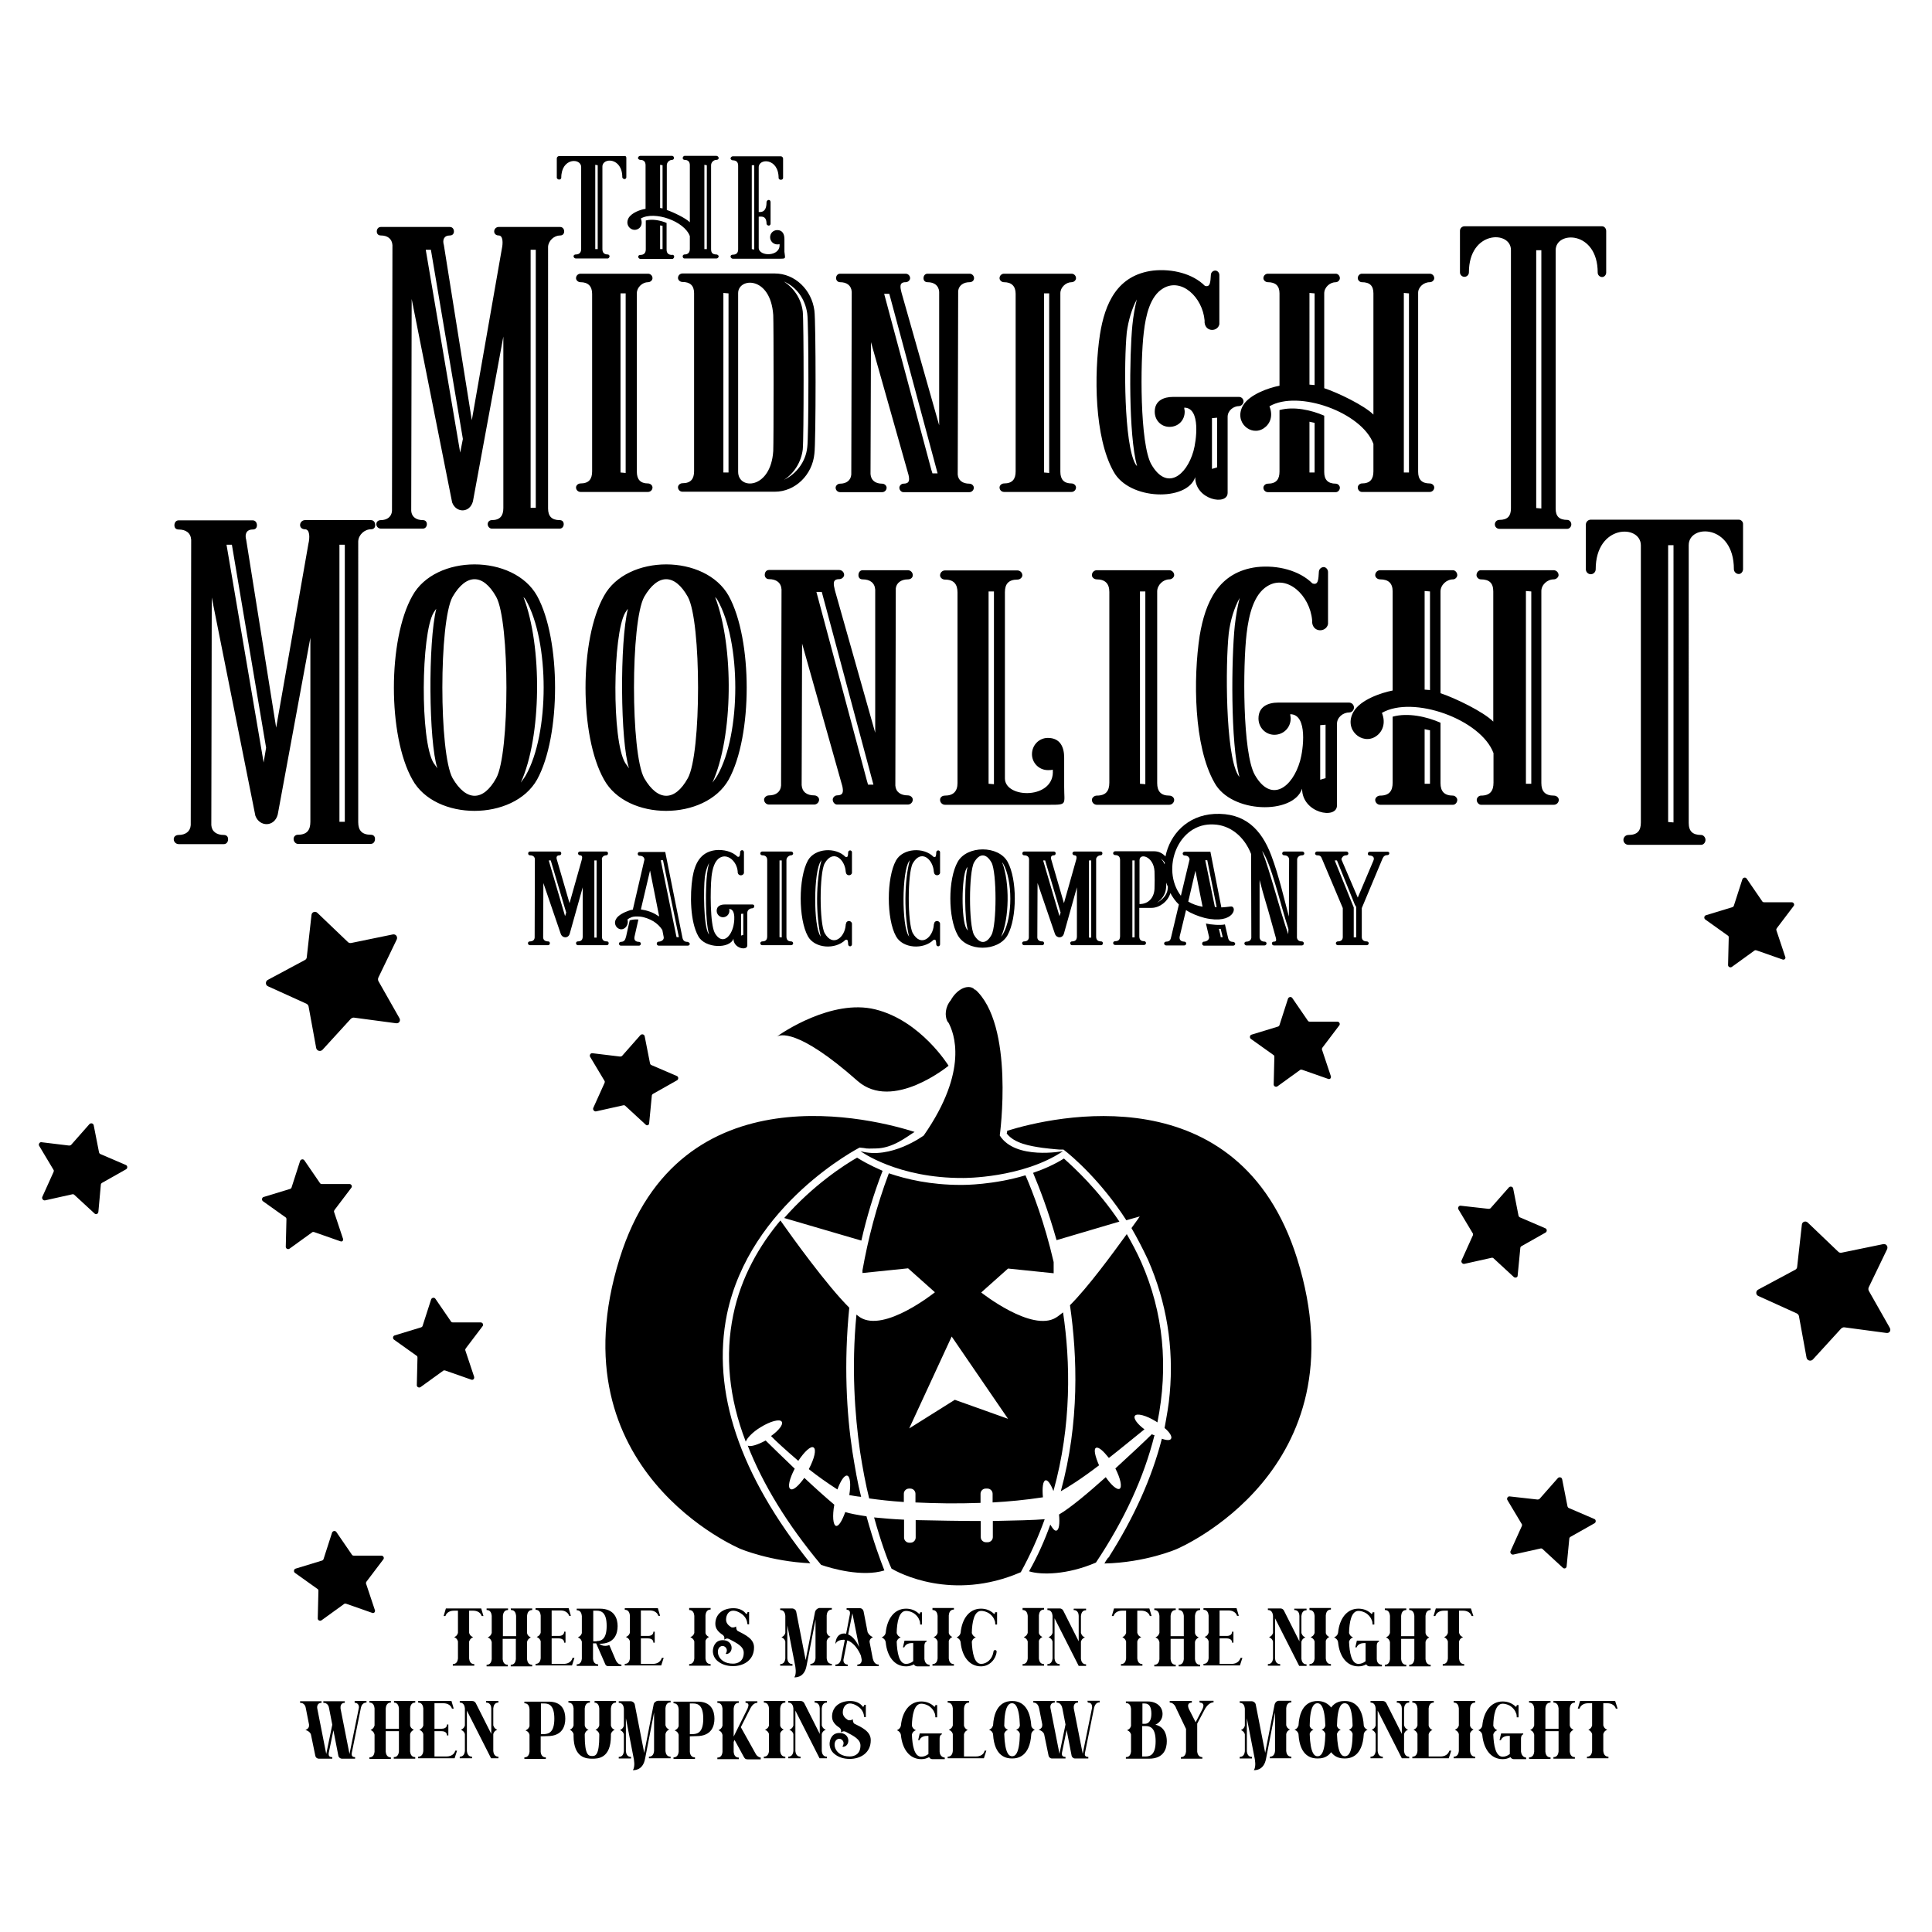
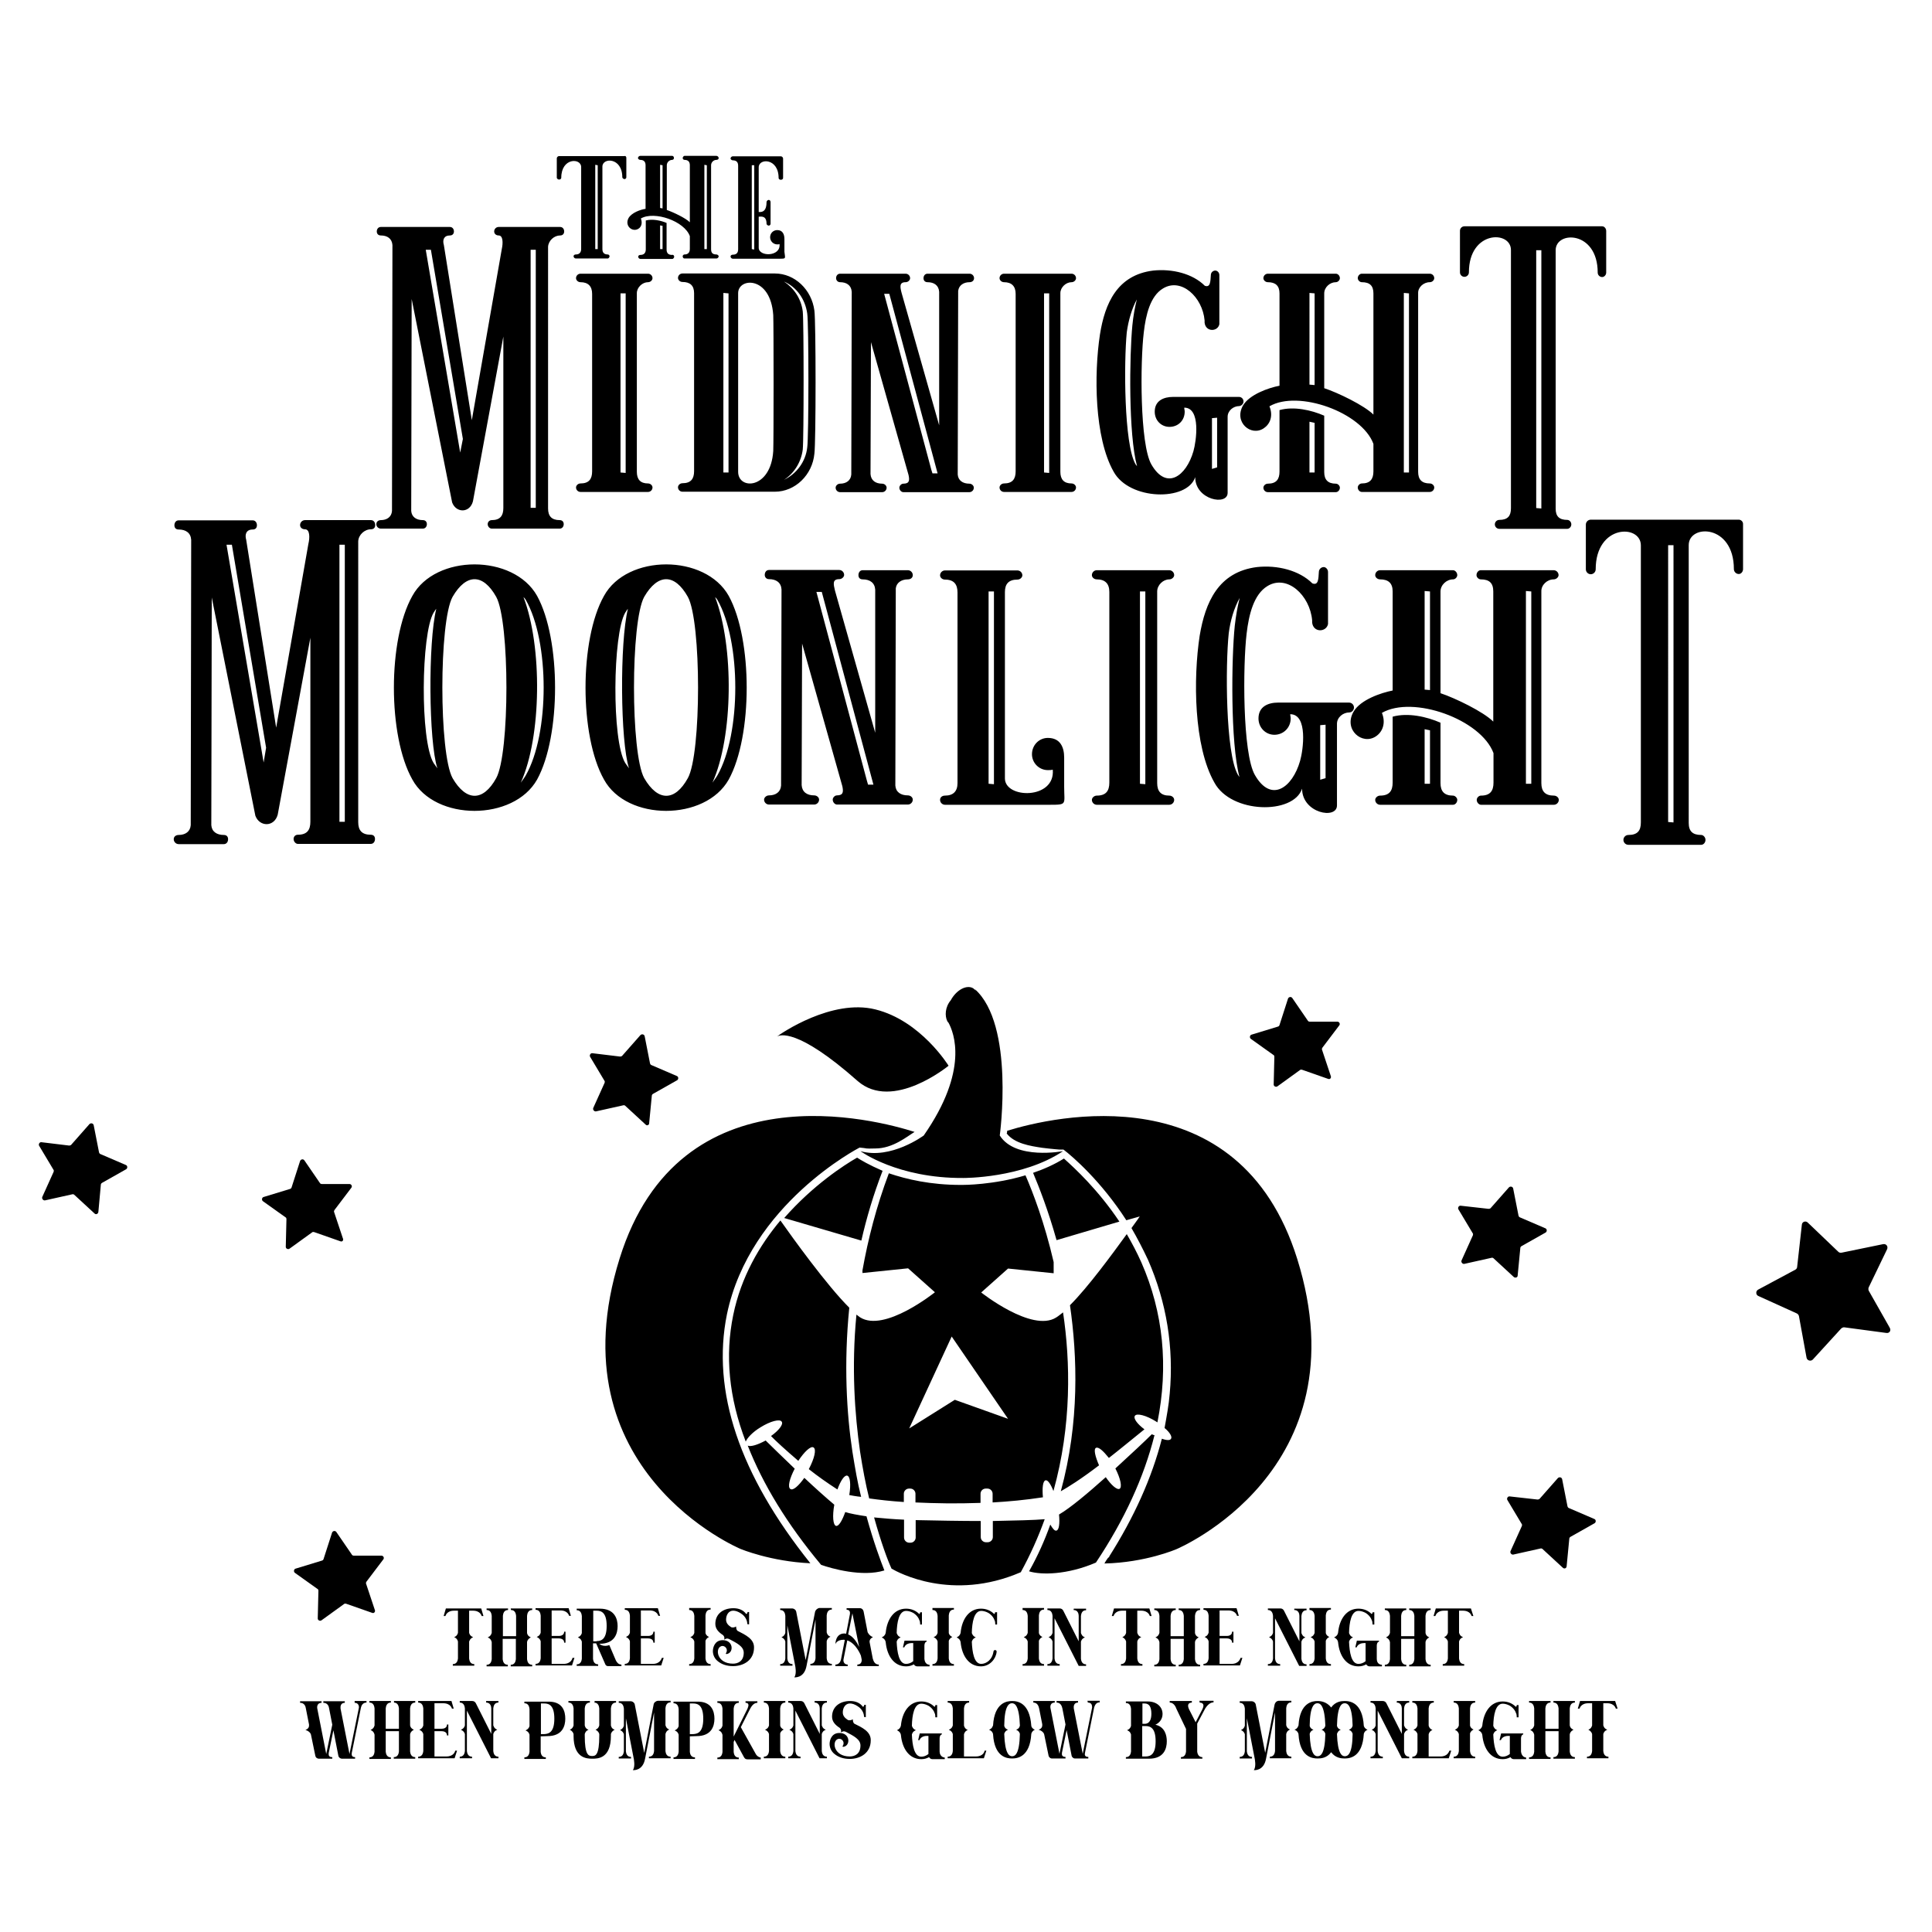
<svg xmlns="http://www.w3.org/2000/svg" version="1.1" id="Layer_1" x="0px" y="0px" viewBox="0 0 864 864" style="enable-background:new 0 0 864 864;" xml:space="preserve">
  <g>
-     <path d="M271.1,382.5c0.5,0,0.8-0.4,0.8-0.9c0-0.4-0.3-0.8-0.8-0.8h-11.7c-0.5,0-0.9,0.4-0.9,0.8c0,0.5,0.4,0.9,0.9,0.9   c1.4,0,0.9,1.6,0.6,2.6l-5.3,18.8l-5.7-19.6c-0.3-1,0-1.8,1.2-1.8c0.5,0,0.8-0.4,0.8-0.9c0-0.4-0.3-0.8-0.8-0.8h-13.2   c-0.5,0-0.8,0.4-0.8,0.9c0,0.4,0.3,0.8,0.8,0.8c1.3,0,2.1,0.6,2.2,1.7l-0.1,35.1c-0.1,1.2-1,1.7-2.1,1.7c-0.5,0-0.9,0.3-0.9,0.8   c0,0.5,0.4,0.9,0.9,0.9h8.1c0.5,0,0.8-0.4,0.8-0.9c0-0.5-0.3-0.8-0.8-0.8c-1.3,0-2.1-0.6-2.2-1.7l0.1-24.4l7.8,22.8   c0.8,2,3.4,2,4-0.2l5.8-20.7v21.9c0,1.5-0.6,2.3-2.2,2.3c-0.4,0-0.8,0.3-0.8,0.8c0,0.5,0.4,0.9,0.8,0.9h13c0.5,0,0.8-0.4,0.8-0.9   c0-0.5-0.3-0.8-0.8-0.8c-1.6,0-2.2-0.8-2.2-2.2v-34.2C268.9,383.5,269.9,382.5,271.1,382.5z M252.7,409.7l-7.3-24.9h0.9l6.9,23.3   L252.7,409.7z M266.8,419.3h-1v-34.5h1V419.3z M286.6,422c0,0.5-0.4,0.9-0.8,0.9h-8.2c-0.4,0-0.8-0.4-0.8-0.9   c0-0.4,0.4-0.8,0.8-0.8c1.8,0,2-1.1,2.4-2.4l1.6-7.2c1.3-0.4,2.5-0.5,3.9-0.4l-1.7,7.5c-0.4,1.6,0.3,2.5,2,2.5   C286.2,421.2,286.6,421.6,286.6,422z M307.4,421.2c-1.2,0-1.9-0.5-2.2-1.8l-7.7-38.4h-11.5c-0.5,0-0.8,0.4-0.8,0.8   c0,0.5,0.3,0.9,0.8,0.9c1.3,0,2.1,0.6,2.2,1.7l-5.2,22.4c-0.8,0.1-1.5,0.3-2.2,0.6c-1.7,0.6-4.4,1.9-5.3,3.6   c-1.1,1.8-0.1,3.8,1.4,4.4c2.1,0.9,4.5-1.5,3.7-4.2c0.5-0.4,1-0.7,1.6-0.9l0.1-0.1c1.2-0.4,2.4-0.4,3.8-0.3   c2.2,0.2,4.4,1.1,6.1,2.1c1.6,1,3,2.3,4,3.9l0.6,3.1c0.3,1.3-1.1,2.1-2.2,2.1c-0.5,0-0.9,0.4-0.9,0.9s0.4,0.9,0.9,0.9h13   c0.5,0,0.9-0.4,0.9-0.9C308.2,421.6,307.9,421.2,307.4,421.2z M294,409.4c-2-1.4-4.7-2.3-7.4-2.7l4.1-17.4l4.1,20.6   C294.6,409.7,294.3,409.5,294,409.4z M302.6,419.2l-0.2-0.8l-6.9-33.7h1l7.1,34.4H302.6z M336.6,404.5H324c-1.7,0-3.5,0.7-3.5,2.8   c0,1.6,1.3,2.9,2.8,2.9c1.6,0,2.9-1.3,2.9-2.9c0-0.3-0.1-0.5-0.1-0.8c3.2,0,2.3,6.4,1.7,8.3c-1.4,4.8-5.1,7.6-8.1,2.5   c-2.2-3.9-2.1-19.7-1.5-25.3c0.4-3.4,1.3-7,3.7-8.4c3.5-2.1,7.6,1.6,8,6.1c0,0.1,0,0.1,0,0.2v0.2c0.2,1.8,2.5,1.7,2.8,0.3v-0.3v-9   c0-0.5-0.4-0.9-0.8-0.9c-0.5,0-0.9,0.4-0.9,0.9c-0.1,1.3-0.1,2.4-1.2,2c-2.3-2.3-6.2-3.3-9.9-2.9c-6.9,0.9-9.2,6.3-10.2,12.2   c-1.2,7.6-1.1,19.8,2.6,26.3c3,5.5,14.1,5.7,15.7,1.1c0,4.4,6.2,5.5,6.2,3v-14.6c0-1.2,1.1-2,2.2-2c0.5,0,0.9-0.4,0.9-0.9   C337.4,404.9,337,404.5,336.6,404.5z M317.1,417.9l-0.3-0.4c-2.2-3.9-2.2-19.7-1.6-25.3c0.3-2.2,1-4.6,1.9-6.3   c-0.4,1.6-0.7,3.2-0.9,4.9C315.5,396.6,315.3,411.7,317.1,417.9z M332.4,418.1l-1,0.3v-9.7l1-0.1V418.1z M353.8,382.5   c0.5,0,0.9-0.4,0.9-0.8c0-0.5-0.4-0.9-0.9-0.9h-12.9c-0.5,0-0.9,0.4-0.9,0.9c0,0.4,0.4,0.8,0.9,0.8c1.5,0,2.2,0.8,2.2,2.2v34   c0,1.5-0.6,2.3-2.2,2.3c-0.5,0-0.9,0.4-0.9,0.8c0,0.5,0.4,0.9,0.9,0.9h12.9c0.5,0,0.9-0.4,0.9-0.9c0-0.4-0.4-0.8-0.9-0.8   c-1.5,0-2.1-0.8-2.1-2.2v-34.2C351.7,383.5,352.8,382.5,353.8,382.5z M349.6,419.2l-1-0.1v-34.3h1V419.2z M380.2,380.3   c-0.5,0-0.9,0.4-0.9,0.9c-0.1,1.3,0,2.4-1.2,2c-4.4-4.5-13.7-3.9-16.8,1.6c-4.3,7.8-4.3,26.2,0,33.9c3,5.5,12.3,6.1,16.8,1.6   c1.2-0.4,1.1,0.8,1.2,2c0,0.5,0.4,0.9,0.9,0.9c0.4,0,0.8-0.4,0.8-0.9v-9v-0.3c-0.3-1.5-2.6-1.6-2.7,0.3c-0.1,0.1-0.1,0.1-0.1,0.2   v0.2c-0.4,5.5-5.7,10.1-9.4,3.6c-2.4-4.4-2.4-26.9,0-31.2c3.7-6.5,9-1.9,9.4,3.6v0.2c0,0,0,0.1,0.1,0.2c0.1,1.7,2.4,1.7,2.7,0.3   v-0.3v-9C381,380.7,380.6,380.3,380.2,380.3z M367.1,419.1l-0.2-0.5c-3.2-4.4-3.1-29.1,0.2-33.5l0.3-0.5   C364.8,393.9,364.8,409.6,367.1,419.1z M419.6,380.3c-0.5,0-0.9,0.4-0.9,0.9c-0.1,1.3,0,2.4-1.2,2c-4.4-4.5-13.7-3.9-16.8,1.6   c-4.3,7.8-4.3,26.2,0,33.9c3,5.5,12.3,6.1,16.8,1.6c1.2-0.4,1.1,0.8,1.2,2c0,0.5,0.4,0.9,0.9,0.9c0.4,0,0.8-0.4,0.8-0.9v-9v-0.3   c-0.3-1.5-2.6-1.6-2.7,0.3c-0.1,0.1-0.1,0.1-0.1,0.2v0.2c-0.4,5.5-5.7,10.1-9.4,3.6c-2.4-4.4-2.4-26.9,0-31.2   c3.7-6.5,9-1.9,9.4,3.6v0.2c0,0,0,0.1,0.1,0.2c0.1,1.7,2.4,1.7,2.7,0.3v-0.3v-9C420.4,380.7,420,380.3,419.6,380.3z M406.6,419.1   l-0.2-0.5c-3.2-4.4-3.1-29.1,0.2-33.5l0.3-0.5C404.3,393.9,404.3,409.6,406.6,419.1z M428.3,385.4c-4.4,7.8-4.4,25,0,32.8   c4.1,7.5,18.1,7.5,22.3,0c4.3-7.8,4.3-25,0-32.8C446.5,378,432.5,378,428.3,385.4z M432.2,415.3c-2.4-4-2.2-23.1,0-26.9   c0.2-0.3,0.3-0.5,0.5-0.7c-1.5,5.9-1.4,23.8,0.2,28.5L432.2,415.3z M443.4,418.1c-2.3,4.2-5.3,4.2-7.8,0c-2.4-4.4-2.4-28,0-32.4   c2.4-4.2,5.4-4.2,7.8,0C445.8,390.1,445.8,413.7,443.4,418.1z M448.6,417.6c-0.3,0.5-0.6,0.9-0.9,1.3c3.7-8.1,3.9-24.3,0.5-33.2   c0.2,0.2,0.3,0.3,0.4,0.5C452.9,393.7,452.9,410.1,448.6,417.6z M492.2,382.5c0.5,0,0.8-0.4,0.8-0.9c0-0.4-0.3-0.8-0.8-0.8h-11.7   c-0.5,0-0.9,0.4-0.9,0.8c0,0.5,0.4,0.9,0.9,0.9c1.4,0,0.9,1.6,0.6,2.6l-5.3,18.8l-5.7-19.6c-0.3-1,0-1.8,1.2-1.8   c0.5,0,0.8-0.4,0.8-0.9c0-0.4-0.3-0.8-0.8-0.8H458c-0.5,0-0.8,0.4-0.8,0.9c0,0.4,0.3,0.8,0.8,0.8c1.3,0,2.1,0.6,2.2,1.7l-0.1,35.1   c-0.1,1.2-1,1.7-2.1,1.7c-0.5,0-0.9,0.3-0.9,0.8c0,0.5,0.4,0.9,0.9,0.9h8.1c0.5,0,0.8-0.4,0.8-0.9c0-0.5-0.3-0.8-0.8-0.8   c-1.3,0-2.1-0.6-2.2-1.7l0.1-24.4l7.8,22.8c0.8,2,3.4,2,4-0.2l5.8-20.7v21.9c0,1.5-0.6,2.3-2.2,2.3c-0.4,0-0.8,0.3-0.8,0.8   c0,0.5,0.4,0.9,0.8,0.9h13c0.5,0,0.8-0.4,0.8-0.9c0-0.5-0.3-0.8-0.8-0.8c-1.6,0-2.2-0.8-2.2-2.2v-34.2   C490,383.5,491.1,382.5,492.2,382.5z M473.8,409.7l-7.3-24.9h0.9l6.9,23.3L473.8,409.7z M488,419.3h-1v-34.5h1V419.3z M551.4,421.2   c-1.2,0-1.9-0.5-2.2-1.8l-1.4-6c-2,0.5-6.5,0.1-8.5-0.4l1.4,6c0.2,1.3-1.2,2.1-2.3,2.1c-0.4,0-0.8,0.4-0.8,0.9s0.4,0.9,0.8,0.9   h13.1c0.5,0,0.9-0.4,0.9-0.9C552.3,421.6,551.9,421.2,551.4,421.2z M545.9,419.1c0-0.3-0.1-0.6-0.1-0.8l-0.7-2.9h0.8l0.9,3.7H545.9   z M582.4,382.5c0.5,0,0.9-0.4,0.9-0.8c0-0.5-0.4-0.9-0.9-0.9h-8.1c-0.5,0-0.9,0.4-0.9,0.9c0,0.4,0.4,0.8,0.9,0.8   c1.2,0,2.1,0.6,2.2,1.8l-0.1,25.6c-2-7.4-4.4-18.1-7.9-27.4c-4.4-11.6-11.8-19.2-25.5-18.5c-12.1,0.7-19.8,9.2-21.8,19   c-1.4-1.5-3.1-2.3-5-2.3h-17.5c-0.5,0-0.9,0.4-0.9,0.9c0,0.4,0.4,0.8,0.9,0.8c1.5,0,2.2,0.8,2.2,2.2v34c0,1.5-0.6,2.3-2.2,2.3   c-0.5,0-0.9,0.4-0.9,0.8c0,0.5,0.4,0.9,0.9,0.9h12.9c0.5,0,0.9-0.4,0.9-0.9c0-0.4-0.4-0.8-0.9-0.8c-1.5,0-2.1-0.8-2.1-2.2v-12.7   h5.5c3.5,0,7.3-2.8,8.4-6.6c1,1.8,2.2,3.6,3.8,5.1l-3.4,14.3c-0.3,1.3-0.5,2.3-2.3,2.3c-0.5,0-0.9,0.4-0.9,0.8   c0,0.5,0.4,0.9,0.9,0.9h8.1c0.5,0,0.9-0.4,0.9-0.9c0-0.4-0.4-0.8-0.9-0.8c-1.6,0-2.4-1-2-2.5l2.8-11.6c2.5,1.6,5.3,2.7,8.3,3.5   c13.6,3.2,14.8-5.6,11.6-5.1c-1.4,0.2-2.7,0.3-4.1,0.4l-4.9-24.9h-11.5c-0.5,0-0.9,0.4-0.9,0.8c0,0.5,0.4,0.9,0.9,0.9   c1.3,0,2,0.6,2.2,1.7l-3.9,16.3c-9.1-12-1.3-32.8,14.7-31.9c7.3,0.3,13.6,5.3,16.7,13.2l0.1,37.5c-0.2,1.2-1.1,1.7-2.2,1.7   c-0.5,0-0.9,0.3-0.9,0.8c0,0.5,0.4,0.9,0.9,0.9h8.1c0.5,0,0.9-0.4,0.9-0.9c0-0.5-0.4-0.8-0.9-0.8c-1.2,0-2-0.6-2.2-1.8v-25.8   l0.1,0.4c1.6,6.4,3.8,13.2,4.3,15.2l2.9,10.4c0.2,1,0.2,1.6-0.9,1.6c-0.5,0-0.9,0.3-0.9,0.8c0,0.5,0.4,0.9,0.9,0.9h12.5   c0.5,0,0.9-0.4,0.9-0.9c0-0.5-0.4-0.9-0.9-0.9c-1.2,0-2-0.5-2.2-1.7l0.1-35.1C580.3,383.1,581.2,382.5,582.4,382.5z M507.4,419.2   h-1v-34.4h1V419.2z M539.9,384.7l4.2,21c-0.3-0.1-0.6-0.1-0.8-0.1l-4.3-20.9H539.9z M534.6,389.4l3.2,16.1   c-2.3-0.4-4.6-1.2-6.4-2.3L534.6,389.4z M520.9,385.8c0,0.2,0,0.5-0.1,0.7c-0.4-1-1-1.8-1.6-2.6C519.8,384.5,520.4,385,520.9,385.8   z M516.3,397.5c-0.2,3.9-2.6,6.8-6.7,6.8v-19.6c0-3.4,6.3-1.8,6.7,4.9C516.4,391.6,516.4,395.5,516.3,397.5z M522.2,397.6   c-0.3,2.6-2.3,4.8-4.8,6.1c2.1-1.4,3.7-3.6,4-6.1c0.1-0.8,0.2-1.7,0.2-2.9c0.2,0.7,0.4,1.3,0.7,1.9   C522.2,397.1,522.2,397.4,522.2,397.6z M576.1,417.8c-3.4-9.6-8.1-28.2-11.7-37.3c4.1,5.7,7.9,22.9,11.8,35L576.1,417.8z    M620.6,380.9L620.6,380.9h-8.1c-0.4,0-0.8,0.4-0.8,0.9c0,0.5,0.4,0.8,0.8,0.8c1.2,0,2.5,0.7,1.6,2.5l-6.9,16.3l-7.2-16.8   c-0.2-0.4,0-0.9,0.3-1.2c0.3-0.6,1-0.9,1.8-0.9c0.5,0,0.9-0.4,0.9-0.8c0-0.5-0.4-0.9-0.9-0.9H589c-0.5,0-0.9,0.4-0.9,0.9   c0,0.4,0.4,0.8,0.9,0.8c1.6,0,1.8,0.6,2.3,1.8l9.2,21.8v13.1c-0.1,1.3-1,1.8-2.2,1.8c-0.5,0-0.9,0.4-0.9,0.8c0,0.5,0.4,0.9,0.9,0.9   h12.9c0.5,0,0.9-0.4,0.9-0.9c0-0.4-0.4-0.8-0.9-0.8c-1.3,0-2.1-0.6-2.2-1.8v-13.1l9.3-22.2c0.5-1.1,1.2-1.5,2.2-1.5   c0.4,0,0.8-0.3,0.8-0.8C621.4,381.3,621,380.9,620.6,380.9z M606.4,419.2h-1v-13.4l-8.5-21h1l8,19.8l0.6,1V419.2z" />
    <path d="M215.2,719.3l1,3.4h-0.8c0,0-0.5-2.4-3.9-2.4h-1.7v9.9c0.1,0.4,0.4,1.4,1.7,1.9c0.1,0.1,0.1,0.1,0,0.1   c-1.3,0.6-1.5,1.5-1.7,1.9v7.6c0.1,0.8,0.4,2.5,2.3,2.5v0.7h-9.6v-0.7c1.9,0,2.2-1.7,2.3-2.5v-7.6c-0.1-0.4-0.4-1.4-1.6-1.9   c-0.1,0-0.1-0.1,0-0.1c1.2-0.5,1.5-1.5,1.6-1.9v-9.9h-1.7c-3.4,0-3.9,2.4-3.9,2.4h-0.8l1-3.4H215.2z M228.5,720   c1.9,0,2.2,1.7,2.3,2.6v9.1h-5.9v-9.1c0.1-0.9,0.4-2.6,2.3-2.6v-0.7h-9.6v0.7c1.9,0,2.2,1.7,2.3,2.6v7.6c-0.1,0.3-0.3,1.4-1.7,2   c-0.1,0.1-0.1,0.1,0,0.1c1.4,0.6,1.6,1.7,1.7,2.1v7.6c-0.1,0.8-0.4,2.5-2.3,2.5v0.7h9.5v-0.7c-1.9,0-2.2-1.7-2.3-2.5v-9.1h5.9v9.1   c-0.1,0.8-0.4,2.5-2.3,2.5v0.7h9.6v-0.7c-1.9,0-2.2-1.7-2.3-2.5v-7.6c0-0.4,0.3-1.4,1.6-2.1c0.1,0,0.1-0.1,0-0.1   c-1.4-0.6-1.6-1.7-1.6-2v-7.6c0.1-0.9,0.4-2.6,2.3-2.6v-0.7h-9.6L228.5,720L228.5,720z M252,744.1h-5.3v-11.4h3.2   c0.5,0,2.4,0.1,2.4,1.9h0.6v-4.9h-0.6c0,1.7-1.7,1.9-2.3,1.9h-3.3v-11.4h3.9c3.4,0,3.9,2.4,3.9,2.4h0.8l-1-3.4h-14.8v0.7   c1.9,0,2.2,1.7,2.3,2.6v7.6c-0.1,0.4-0.4,1.4-1.7,1.9c-0.1,0.1-0.1,0.1,0,0.1c1.3,0.6,1.6,1.5,1.7,1.9v7.6   c-0.1,0.8-0.4,2.5-2.3,2.5v0.7h16.3l1.1-3.4H256C256,741.7,255.4,744.1,252,744.1z M277.9,744.4v0.7h-6c-0.5,0-1-0.3-1.2-0.8   l-4.1-9.4h-1.4v7c0.1,0.9,0.5,2.4,2.3,2.4v0.7h-9.6v-0.7c1.9,0,2.2-1.7,2.3-2.5v-7.6c-0.1-0.4-0.4-1.4-1.7-1.9   c-0.1,0-0.1-0.1,0-0.1c1.3-0.6,1.6-1.5,1.7-1.9v-7.6c-0.1-0.9-0.4-2.6-2.3-2.6v-0.7h10.3c6.8,0,8,4.7,8,7.8c0,3.2-1.2,7.9-8,7.9   H268c0.7,0.6,2.2,1.4,4.5,0.6l2.9,6.8C275.8,743.3,276.5,744.4,277.9,744.4z M266.8,733.9c2.2,0,4.5-0.9,4.5-6.8   c0-5.9-2.3-6.8-4.5-6.8h-1.5v13.7H266.8z M291.9,744.1h-5.3v-11.4h3.2c0.5,0,2.4,0.1,2.4,1.9h0.6v-4.9h-0.6c0,1.7-1.7,1.9-2.3,1.9   h-3.3v-11.4h3.9c3.4,0,3.9,2.4,3.9,2.4h0.8l-1-3.4h-14.8v0.7c1.9,0,2.2,1.7,2.3,2.6v7.6c-0.1,0.4-0.4,1.4-1.7,1.9   c-0.1,0.1-0.1,0.1,0,0.1c1.3,0.6,1.6,1.5,1.7,1.9v7.6c-0.1,0.8-0.4,2.5-2.3,2.5v0.7h16.3l1.1-3.4h-0.8   C295.8,741.7,295.3,744.1,291.9,744.1z M308.2,720c1.9,0,2.2,1.7,2.3,2.6v7.6c-0.1,0.4-0.4,1.4-1.7,1.9c-0.1,0.1-0.1,0.1,0,0.1   c1.3,0.6,1.6,1.5,1.7,1.9v7.6c-0.1,0.8-0.4,2.5-2.3,2.5v0.7h9.6v-0.7c-1.9,0-2.2-1.7-2.3-2.5v-7.9c0.1-0.4,0.5-1.2,1.5-1.7   c0.1,0,0.1-0.1,0-0.1c-1-0.4-1.4-1.2-1.5-1.7v-7.9c0.1-0.9,0.4-2.6,2.3-2.6v-0.7h-9.6V720z M329.8,729.3c-0.4-0.4-0.6-1-0.6-1.8   c0-0.1-0.1-0.1-0.1-0.1c-0.9,0.6-1.7,0.4-2.1,0.3c-1.4-0.9-2.3-1.9-2.3-3.4c0-2,1.1-4,3.2-4c1,0,2.2,0.4,3.4,1.2   c1,0.6,2.7,2.1,2.9,4.5c0,0.1,0,0.1,0,0.1c0.1,0.1,0.1,0.2,0.1,0.3h0.7v-5.5h-0.7c0,0.6-0.3,0.8-0.6,0.9c-1.2-1.7-3.2-2.6-5.7-2.6   c-4.8,0-8.1,2.7-8.1,7c0,2.2,1.4,3.7,3.4,5c0.4,0.4,0.8,0.9,0.6,1.9c-0.1,0.1,0.1,0.1,0.1,0.1c1.1-0.8,1.9-0.3,2.3-0.1   c3.2,1.7,6.3,3.2,6.3,6c0,3.9-2.7,4.9-4.8,4.9c-7.2,0-8.1-6.8-5.3-7.8c1.6-0.6,3.4,1.3,2.1,3.2c-0.1,0.1,0.1,0.3,0.3,0.3   c3.4-0.4,3.2-6.4-1.9-6.2c-3.4,0.1-4.2,3.3-4.2,4.9c0,1.7,0.8,3.4,2.2,4.5c1.7,1.4,4,2.2,6.8,2.2c4.8,0,9.4-2.7,9.4-8.3   C337.3,732.9,333.3,731.1,329.8,729.3z M364.5,720.8l-4.2,21.6l-4.2-21.5c-0.1-0.9-1-1.6-1.9-1.6h-5.3v0.7c1.9,0,2.2,1.7,2.3,2.6   v7.6c-0.1,0.4-0.4,1.4-1.6,1.9c-0.1,0.1-0.1,0.1-0.1,0.1c1.3,0.6,1.6,1.5,1.7,1.9v7.6c-0.1,0.8-0.4,2.5-2.3,2.5v0.7h5.5v-0.7   c-1.9,0-2.2-1.7-2.3-2.5v-14.8l3.5,18c0,0,0.8,3.7-0.4,5.2c0,0,4.5,0.6,5.5-5.2l4-20.6v17.3c-0.1,0.8-0.4,2.5-2.3,2.5v0.7h9.6v-0.7   c-1.9,0-2.2-1.7-2.3-2.5v-7.6c0.1-0.4,0.3-1.4,1.6-2c0.1,0,0.1-0.1,0-0.1c-1.3-0.5-1.5-1.6-1.6-1.9v-7.6c0.1-0.9,0.4-2.6,2.3-2.6   v-0.7h-5.7C365.5,719.3,364.7,720,364.5,720.8z M393,744.4v0.7h-9.6v-0.7c1.9,0,2.1-1.7,1.9-2.5l-0.3-1.5c0,0-2.1-5.5-6.1-6.8   l-1.7,8.6c-0.1,0.9,0.3,2.2,1.9,2.2v0.7h-5.5v-0.7c1.7,0,2.3-1.4,2.5-2.3l1.7-8.7c-0.2-0.1-0.4-0.1-0.5-0.1c-3.2,0-3.7,2-3.7,2   s-0.1-4.8,4-4.8c0.3,0,0.6,0.1,0.8,0.1l1.7-8.8c0.1-1-0.1-1.9-1.5-1.9v-0.7h6c0.8,0,1.4,0.6,1.6,1.4l1.8,9.3c0,0,0.6,1.5,2.3,2.2   c0.1,0.1,0.1,0.1,0,0.1c-1.7,0.8-1.4,2.2-1.4,2.2l1.4,7.3C390.6,742.7,391.1,744.4,393,744.4z M384.2,736.5l-3-15l-1.9,9.4   C381.6,731.9,383.2,734.4,384.2,736.5z M413.4,741.9V736c0-1.7,1-1.9,1-1.9v-0.4h-9.9l-0.7,3h0.6c0.6-1.7,2.6-1.9,3.2-1.9h0.8v8.1   c-1,0.8-2.1,1.2-3.2,1.2c-3.2,0-4-5.2-4.2-9.9c0.1-0.4,0.4-1.4,1.7-1.9c0.1,0,0.1-0.1,0-0.1c-1.2-0.5-1.5-1.4-1.7-1.9   c0.1-4.8,1-9.9,4.2-9.9c0.8,0,1.7,0.2,2.6,0.6c0.4,0.1,2.7,1.4,3.4,3.7c0,0.1,0,0.1,0,0.1h0.1c0.1,0.5,0.2,1,0.2,1.7h0.8v-5.5h-0.8   c0,0.4-0.1,0.6-0.4,0.8c-1.5-1.5-3.5-2.4-5.9-2.4c-5.3,0-8.5,4.6-9.1,10.7c0,0-0.1,1.4-1.7,2.1c-0.1,0.1-0.1,0.1,0,0.1   c1.7,0.8,1.7,2.2,1.7,2.2c0.6,6,3.7,10.7,9.1,10.7c1.3,0,2.4-0.3,3.5-0.9c0.3,0.6,0.9,0.9,1.5,0.9h5.5v-0.7   C413.8,744.4,413.5,742.7,413.4,741.9z M417,720c1.9,0,2.2,1.7,2.3,2.6v7.6c-0.1,0.4-0.4,1.4-1.7,1.9c-0.1,0.1-0.1,0.1,0,0.1   c1.3,0.6,1.6,1.5,1.7,1.9v7.6c-0.1,0.8-0.4,2.5-2.3,2.5v0.7h9.6v-0.7c-1.9,0-2.2-1.7-2.3-2.5v-7.9c0.1-0.4,0.5-1.2,1.5-1.7   c0.1,0,0.1-0.1,0-0.1c-1-0.4-1.4-1.2-1.5-1.7v-7.9c0.1-0.9,0.4-2.6,2.3-2.6v-0.7H417V720z M444.6,721.8c-1.5-1.5-3.5-2.4-5.9-2.4   c-5.3,0-8.5,4.6-9.1,10.7c0,0-0.1,1.4-1.7,2.1c-0.1,0.1-0.1,0.1,0,0.1c1.7,0.8,1.7,2.2,1.7,2.2c0.6,6,3.7,10.7,9.1,10.7   c4,0,6.7-3.4,7-6.5c0.1-0.4-0.3-0.8-0.7-0.8c-0.4,0-0.6,0.3-0.7,0.6c-0.5,3.7-3.2,5.6-5.5,5.6c-3.2,0-4-5.2-4.2-9.9   c0.1-0.4,0.4-1.4,1.7-1.9c0.1,0,0.1-0.1,0-0.1c-1.2-0.5-1.5-1.4-1.7-1.9c0.1-4.8,1-9.9,4.2-9.9c0.8,0,1.7,0.2,2.6,0.6   c0.4,0.1,2.7,1.4,3.4,3.7c0,0.1,0,0.1,0,0.1h0.1c0.1,0.5,0.2,1,0.2,1.7h0.8v-5.5H445C445,721.4,444.9,721.6,444.6,721.8z    M457.3,720c1.9,0,2.2,1.7,2.3,2.6v7.6c-0.1,0.4-0.4,1.4-1.7,1.9c-0.1,0.1-0.1,0.1,0,0.1c1.3,0.6,1.6,1.5,1.7,1.9v7.6   c-0.1,0.8-0.4,2.5-2.3,2.5v0.7h9.6v-0.7c-1.9,0-2.2-1.7-2.3-2.5v-7.9c0.1-0.4,0.5-1.2,1.5-1.7c0.1,0,0.1-0.1,0-0.1   c-1-0.4-1.4-1.2-1.5-1.7v-7.9c0.1-0.9,0.4-2.6,2.3-2.6v-0.7h-9.6V720z M480.1,720c1.9,0,2.3,1.7,2.3,2.6v11.4l-6.9-13.7   c-0.3-0.6-0.9-1-1.6-1h-4.5h-1v0.7c1.9,0,2.2,1.7,2.3,2.6v7.6c-0.1,0.4-0.4,1.4-1.7,1.9c-0.1,0.1-0.1,0.1,0,0.1   c1.3,0.6,1.6,1.5,1.7,1.9v7.6c-0.1,0.8-0.4,2.5-2.3,2.5v0.7h5.5v-0.7c-1.9,0-2.2-1.7-2.3-2.5v-18l10.8,21.3h0.1h0.4h2.8v-0.7   c-1.9,0-2.2-1.7-2.3-2.5v-7.6c0.1-0.4,0.4-1.4,1.7-1.9c0.1,0,0.1-0.1,0-0.1c-1.3-0.5-1.5-1.5-1.7-1.9v-7.6c0.1-0.9,0.4-2.6,2.3-2.6   v-0.7h-5.5L480.1,720L480.1,720z M498.2,719.3l-1,3.4h0.8c0,0,0.5-2.4,3.9-2.4h1.7v9.9c-0.1,0.4-0.4,1.4-1.6,1.9   c-0.1,0.1-0.1,0.1,0,0.1c1.2,0.6,1.5,1.5,1.6,1.9v7.6c-0.1,0.8-0.4,2.5-2.3,2.5v0.7h9.6v-0.7c-1.9,0-2.2-1.7-2.3-2.5v-7.6   c0.1-0.4,0.4-1.4,1.7-1.9c0.1,0,0.1-0.1,0-0.1c-1.3-0.5-1.5-1.4-1.7-1.9v-9.9h1.7c3.4,0,3.9,2.4,3.9,2.4h0.8l-1-3.4H498.2z    M527.1,720c1.9,0,2.2,1.7,2.3,2.6v9.1h-5.9v-9.1c0.1-0.9,0.4-2.6,2.3-2.6v-0.7h-9.6v0.7c1.9,0,2.2,1.7,2.3,2.6v7.6   c-0.1,0.3-0.3,1.4-1.7,2c-0.1,0.1-0.1,0.1,0,0.1c1.4,0.6,1.6,1.7,1.7,2.1v7.6c-0.1,0.8-0.4,2.5-2.3,2.5v0.7h9.6v-0.7   c-1.9,0-2.2-1.7-2.3-2.5v-9.1h5.9v9.1c-0.1,0.8-0.4,2.5-2.3,2.5v0.7h9.6v-0.7c-1.9,0-2.2-1.7-2.3-2.5v-7.6c0-0.4,0.3-1.4,1.6-2.1   c0.1,0,0.1-0.1,0-0.1c-1.4-0.6-1.6-1.7-1.6-2v-7.6c0.1-0.9,0.4-2.6,2.3-2.6v-0.7h-9.6V720z M550.7,744.1h-5.3v-11.4h3.2   c0.5,0,2.4,0.1,2.4,1.9h0.6v-4.9H551c0,1.7-1.7,1.9-2.3,1.9h-3.3v-11.4h3.9c3.4,0,3.9,2.4,3.9,2.4h0.8l-1-3.4h-14.8v0.7   c1.9,0,2.2,1.7,2.3,2.6v7.6c-0.1,0.4-0.4,1.4-1.7,1.9c-0.1,0.1-0.1,0.1,0,0.1c1.3,0.6,1.6,1.5,1.7,1.9v7.6   c-0.1,0.8-0.4,2.5-2.3,2.5v0.7h16.3l1.1-3.4h-0.8C554.6,741.7,554.1,744.1,550.7,744.1z M578.8,720c1.9,0,2.3,1.7,2.3,2.6v11.4   l-6.9-13.7c-0.3-0.6-0.9-1-1.6-1H568H567v0.7c1.9,0,2.2,1.7,2.3,2.6v7.6c-0.1,0.4-0.4,1.4-1.7,1.9c-0.1,0.1-0.1,0.1,0,0.1   c1.3,0.6,1.6,1.5,1.7,1.9v7.6c-0.1,0.8-0.4,2.5-2.3,2.5v0.7h5.5v-0.7c-1.9,0-2.2-1.7-2.3-2.5v-18l10.8,21.3h0.1h0.4h2.8v-0.7   c-1.9,0-2.2-1.7-2.3-2.5v-7.6c0.1-0.4,0.4-1.4,1.7-1.9c0.1,0,0.1-0.1,0-0.1c-1.3-0.5-1.5-1.5-1.7-1.9v-7.6c0.1-0.9,0.4-2.6,2.3-2.6   v-0.7h-5.5L578.8,720L578.8,720z M585.6,720c1.9,0,2.2,1.7,2.3,2.6v7.6c-0.1,0.4-0.4,1.4-1.7,1.9c-0.1,0.1-0.1,0.1,0,0.1   c1.3,0.6,1.6,1.5,1.7,1.9v7.6c-0.1,0.8-0.4,2.5-2.3,2.5v0.7h9.6v-0.7c-1.9,0-2.2-1.7-2.3-2.5v-7.9c0.1-0.4,0.5-1.2,1.5-1.7   c0.1,0,0.1-0.1,0-0.1c-1-0.4-1.4-1.2-1.5-1.7v-7.9c0.1-0.9,0.4-2.6,2.3-2.6v-0.7h-9.6V720z M615.7,741.9V736c0-1.7,1-1.9,1-1.9   v-0.4h-9.9l-0.7,3h0.6c0.6-1.7,2.6-1.9,3.2-1.9h0.8v8.1c-1,0.8-2.1,1.2-3.2,1.2c-3.2,0-4-5.2-4.2-9.9c0.1-0.4,0.4-1.4,1.7-1.9   c0.1,0,0.1-0.1,0-0.1c-1.2-0.5-1.5-1.4-1.7-1.9c0.1-4.8,1-9.9,4.2-9.9c0.8,0,1.7,0.2,2.6,0.6c0.4,0.1,2.7,1.4,3.4,3.7   c0,0.1,0,0.1,0,0.1h0.1c0.1,0.5,0.2,1,0.2,1.7h0.8v-5.5h-0.8c0,0.4-0.1,0.6-0.4,0.8c-1.5-1.5-3.5-2.4-5.9-2.4   c-5.3,0-8.5,4.6-9.1,10.7c0,0-0.1,1.4-1.7,2.1c-0.1,0.1-0.1,0.1,0,0.1c1.7,0.8,1.7,2.2,1.7,2.2c0.6,6,3.7,10.7,9.1,10.7   c1.3,0,2.4-0.3,3.5-0.9c0.3,0.6,0.9,0.9,1.5,0.9h5.5v-0.7C616,744.4,615.7,742.7,615.7,741.9z M630.2,720c1.9,0,2.2,1.7,2.3,2.6   v9.1h-5.9v-9.1c0.1-0.9,0.4-2.6,2.3-2.6v-0.7h-9.6v0.7c1.9,0,2.2,1.7,2.3,2.6v7.6c-0.1,0.3-0.3,1.4-1.7,2c-0.1,0.1-0.1,0.1,0,0.1   c1.4,0.6,1.6,1.7,1.7,2.1v7.6c-0.1,0.8-0.4,2.5-2.3,2.5v0.7h9.6v-0.7c-1.9,0-2.2-1.7-2.3-2.5v-9.1h5.9v9.1   c-0.1,0.8-0.4,2.5-2.3,2.5v0.7h9.6v-0.7c-1.9,0-2.2-1.7-2.3-2.5v-7.6c0-0.4,0.3-1.4,1.6-2.1c0.1,0,0.1-0.1,0-0.1   c-1.4-0.6-1.6-1.7-1.6-2v-7.6c0.1-0.9,0.4-2.6,2.3-2.6v-0.7h-9.6V720z M657.8,719.3h-15.7l-1,3.4h0.8c0,0,0.5-2.4,3.9-2.4h1.7v9.9   c-0.1,0.4-0.4,1.4-1.6,1.9c-0.1,0.1-0.1,0.1,0,0.1c1.2,0.6,1.5,1.5,1.6,1.9v7.6c-0.1,0.8-0.4,2.5-2.3,2.5v0.7h9.6v-0.7   c-1.9,0-2.2-1.7-2.3-2.5v-7.6c0.1-0.4,0.4-1.4,1.7-1.9c0.1,0,0.1-0.1,0-0.1c-1.3-0.5-1.5-1.4-1.7-1.9v-9.9h1.7   c3.4,0,3.9,2.4,3.9,2.4h0.8L657.8,719.3z" />
    <path d="M158.4,760.7h5.5v0.7c-1.7,0-2.3,1.4-2.5,2.3l-4.1,20.3c-0.1,1,0.1,1.8,1.5,1.8v0.7h-1.2h-0.9h-0.1h-0.9h-2.1h-0.6h-0.2   c-0.7-0.1-1.4-0.6-1.5-1.4l-2.2-11.3l-2.1,10.2c-0.1,1,0.1,1.8,1.6,1.8v0.7h-6.1c-0.8-0.1-1.4-0.6-1.5-1.4l-1.9-9.2   c-0.1-0.9-1.2-1.9-2.4-2.2c-0.1,0-0.1-0.1,0-0.1c1.3-0.5,1.6-1.4,1.5-2.4l-1.4-7.1c-0.1-0.9-0.6-2.6-2.6-2.6v-0.7h9.6v0.7   c-1.9,0-2.1,1.7-1.9,2.6l4,20.3l2.7-13.1l-1.4-7.2c-0.1-0.9-0.6-2.6-2.6-2.6v-0.7h9.6v0.7c-1.9,0-2,1.7-1.9,2.6l4,20.3l4.2-20.7   c0.1-0.9-0.3-2.2-1.9-2.2V760.7z M176.1,761.4c1.9,0,2.2,1.7,2.3,2.6v9.1h-5.9V764c0.1-0.9,0.4-2.6,2.3-2.6v-0.7h-9.6v0.7   c1.9,0,2.2,1.7,2.3,2.6v7.6c-0.1,0.3-0.3,1.4-1.7,2c-0.1,0.1-0.1,0.1,0,0.1c1.4,0.6,1.6,1.7,1.7,2.1v7.6c-0.1,0.8-0.4,2.5-2.3,2.5   v0.7h9.6v-0.7c-1.9,0-2.2-1.7-2.3-2.5v-9.2h5.9v9.1c-0.1,0.8-0.4,2.5-2.3,2.5v0.7h9.6v-0.7c-1.9,0-2.2-1.7-2.3-2.5v-7.6   c0-0.4,0.3-1.4,1.6-2.1c0.1,0,0.1-0.1,0-0.1c-1.4-0.6-1.6-1.7-1.6-2V764c0.1-0.9,0.4-2.6,2.3-2.6v-0.7h-9.5V761.4z M199.6,785.5   h-5.3v-11.3h3.2c0.5,0,2.4,0.1,2.4,1.9h0.6v-4.9h-0.6c0,1.7-1.7,1.9-2.3,1.9h-3.3v-11.4h3.9c3.4,0,3.9,2.4,3.9,2.4h0.8l-1-3.4H187   v0.7c1.9,0,2.2,1.7,2.3,2.6v7.6c-0.1,0.4-0.4,1.4-1.7,1.9c-0.1,0.1-0.1,0.1,0,0.1c1.3,0.6,1.6,1.5,1.7,1.9v7.6   c-0.1,0.8-0.4,2.5-2.3,2.5v0.7h16.3l1.1-3.4h-0.8C203.5,783.2,203,785.5,199.6,785.5z M217.4,761.4c1.9,0,2.3,1.7,2.3,2.6v11.4   l-6.9-13.7c-0.3-0.6-0.9-1-1.6-1h-4.5h-1.1v0.7c1.9,0,2.2,1.7,2.3,2.6v7.6c-0.1,0.4-0.4,1.4-1.7,1.9c-0.1,0.1-0.1,0.1,0,0.1   c1.3,0.6,1.6,1.5,1.7,1.9v7.6c-0.1,0.8-0.4,2.5-2.3,2.5v0.7h5.5v-0.7c-1.9,0-2.2-1.7-2.3-2.5v-18.1l10.8,21.3h0.1h0.4h2.8v-0.7   c-1.9,0-2.2-1.7-2.3-2.5v-7.6c0.1-0.4,0.4-1.4,1.7-1.9c0.1,0,0.1-0.1,0-0.1c-1.3-0.5-1.5-1.5-1.7-1.9V764c0.1-0.9,0.4-2.6,2.3-2.6   v-0.7h-5.5L217.4,761.4L217.4,761.4z M252.8,768.6c0,3.2-1.2,7.8-8,7.8l-3,0.1v7c0.1,0.9,0.5,2.4,2.3,2.4v0.7h-9.6v-0.7   c1.9,0,2.2-1.7,2.3-2.5v-7.6c-0.1-0.4-0.4-1.4-1.7-1.9c-0.1,0-0.1-0.1,0-0.1c1.3-0.6,1.6-1.5,1.7-1.9v-7.6   c-0.1-0.9-0.4-2.6-2.3-2.6v-0.7h10.3C251.7,760.7,252.8,765.4,252.8,768.6z M247.9,768.6c0-5.9-2.3-6.8-4.5-6.8h-1.5v13.7h1.5   C245.6,775.4,247.9,774.5,247.9,768.6z M265.7,761.4c1.9,0,2.2,1.7,2.3,2.6v7.6c-0.1,0.4-0.4,1.4-1.6,1.9c-0.1,0.1-0.1,0.1,0,0.1   c1.2,0.6,1.5,1.5,1.6,1.9v0.7c0,8.8-1.7,9.1-3.2,9.1c-1.6,0-3.3-0.4-3.3-9.1v-0.7c0.1-0.4,0.4-1.4,1.6-1.9c0.1,0,0.1-0.1,0-0.1   c-1.2-0.4-1.5-1.4-1.6-1.9V764c0.1-0.9,0.4-2.6,2.3-2.6v-0.7h-9.6v0.7c1.9,0,2.2,1.7,2.3,2.6v7.6c-0.1,0.4-0.4,1.4-1.6,1.9   c-0.1,0.1-0.1,0.1,0,0.1c1.2,0.6,1.5,1.5,1.6,1.9v0.8c0,10,5.9,10.2,8.4,10.2s8.3-0.1,8.3-10.2v-0.8c0.1-0.4,0.4-1.3,1.6-1.9   c0.1,0,0.1-0.1,0-0.1c-1.2-0.4-1.5-1.4-1.6-1.9V764c0.1-0.9,0.4-2.6,2.3-2.6v-0.7h-9.6v0.8H265.7z M292.3,762.3l-4.2,21.6   l-4.2-21.5c-0.1-0.9-1-1.6-1.9-1.6h-5.3v0.7c1.9,0,2.2,1.7,2.3,2.6v7.6c-0.1,0.4-0.4,1.4-1.6,1.9c-0.1,0.1-0.1,0.1-0.1,0.1   c1.3,0.6,1.6,1.5,1.7,1.9v7.6c-0.1,0.8-0.4,2.5-2.3,2.5v0.7h5.5v-0.7c-1.9,0-2.2-1.7-2.3-2.5v-14.8l3.5,18c0,0,0.8,3.7-0.4,5.2   c0,0,4.5,0.6,5.5-5.2l4-20.6v17.3c-0.1,0.8-0.4,2.5-2.3,2.5v0.7h9.7v-0.7c-1.9,0-2.2-1.7-2.3-2.5v-7.6c0.1-0.4,0.3-1.4,1.6-2   c0.1,0,0.1-0.1,0-0.1c-1.3-0.5-1.5-1.6-1.6-1.9v-7.6c0.1-0.9,0.4-2.6,2.3-2.6v-0.7h-5.7C293.3,760.7,292.4,761.4,292.3,762.3z    M319.5,768.6c0,3.2-1.2,7.8-8,7.8l-3,0.1v7c0.1,0.9,0.5,2.4,2.3,2.4v0.7h-9.6v-0.7c1.9,0,2.2-1.7,2.3-2.5v-7.6   c-0.1-0.4-0.4-1.4-1.7-1.9c-0.1,0-0.1-0.1,0-0.1c1.3-0.6,1.6-1.5,1.7-1.9v-7.6c-0.1-0.9-0.4-2.6-2.3-2.6v-0.7h10.3   C318.3,760.7,319.5,765.4,319.5,768.6z M314.5,768.6c0-5.9-2.3-6.8-4.5-6.8h-1.5v13.7h1.5C312.2,775.4,314.5,774.5,314.5,768.6z    M338.1,784.6l-6.8-12.2l4.2-8.3c0.4-0.7,1.4-2.6,3.2-2.6v-0.7h-5.3v0.7c1.7,0,1.4,1.4,1,2.3l-0.1,0.3l-6.2,12.5v-12.5   c0.1-0.9,0.4-2.6,2.3-2.6v-0.7h-9.6v0.7c1.9,0,2.2,1.7,2.3,2.6v7.6c-0.1,0.3-0.3,1.4-1.7,2c-0.1,0.1-0.1,0.1,0,0.1   c1.4,0.6,1.6,1.7,1.7,2.1v7.6c-0.1,0.8-0.4,2.5-2.3,2.5v0.7h9.6V786c-1.9,0-2.2-1.7-2.3-2.5v-4.5l0.4-0.9l4.2,7.7   c0.4,0.6,0.6,1,1.8,1h5.7V786C339.2,785.8,338.6,785.3,338.1,784.6z M341.6,761.4c1.9,0,2.2,1.7,2.3,2.6v7.6   c-0.1,0.4-0.4,1.4-1.7,1.9c-0.1,0.1-0.1,0.1,0,0.1c1.3,0.6,1.6,1.5,1.7,1.9v7.6c-0.1,0.8-0.4,2.5-2.3,2.5v0.7h9.6v-0.7   c-1.9,0-2.2-1.7-2.3-2.5v-7.9c0.1-0.4,0.5-1.2,1.5-1.7c0.1,0,0.1-0.1,0-0.1c-1-0.4-1.4-1.2-1.5-1.7V764c0.1-0.9,0.4-2.6,2.3-2.6   v-0.7h-9.6V761.4z M364.3,761.4c1.9,0,2.3,1.7,2.3,2.6v11.4l-6.9-13.7c-0.3-0.6-0.9-1-1.6-1h-4.5h-1.1v0.7c1.9,0,2.2,1.7,2.3,2.6   v7.6c-0.1,0.4-0.4,1.4-1.7,1.9c-0.1,0.1-0.1,0.1,0,0.1c1.3,0.6,1.6,1.5,1.7,1.9v7.6c-0.1,0.8-0.4,2.5-2.3,2.5v0.7h5.5v-0.7   c-1.9,0-2.2-1.7-2.3-2.5v-18.1l10.8,21.3h0.1h0.4h2.8v-0.7c-1.9,0-2.2-1.7-2.3-2.5v-7.6c0.1-0.4,0.4-1.4,1.7-1.9   c0.1,0,0.1-0.1,0-0.1c-1.3-0.5-1.5-1.5-1.7-1.9V764c0.1-0.9,0.4-2.6,2.3-2.6v-0.7h-5.5V761.4z M382,770.8c-0.4-0.4-0.6-1-0.6-1.8   c0-0.1-0.1-0.1-0.1-0.1c-0.9,0.6-1.7,0.4-2.1,0.3c-1.4-0.9-2.3-1.9-2.3-3.4c0-2,1.1-4,3.2-4c1,0,2.2,0.4,3.4,1.2   c1,0.6,2.7,2.1,2.9,4.5c0,0.1,0,0.1,0,0.1c0.1,0.1,0.1,0.2,0.1,0.3h0.7v-5.5h-0.7c0,0.6-0.3,0.8-0.6,0.9c-1.2-1.7-3.2-2.6-5.7-2.6   c-4.8,0-8.1,2.7-8.1,7c0,2.2,1.4,3.7,3.4,5c0.4,0.4,0.8,0.9,0.6,1.9c-0.1,0.1,0.1,0.1,0.1,0.1c1.1-0.8,1.9-0.3,2.3-0.1   c3.2,1.7,6.3,3.2,6.3,6c0,3.9-2.7,4.9-4.8,4.9c-7.2,0-8.1-6.8-5.3-7.8c1.6-0.6,3.4,1.3,2.1,3.2c-0.1,0.1,0.1,0.3,0.3,0.3   c3.4-0.4,3.2-6.4-1.9-6.2c-3.4,0.1-4.2,3.3-4.2,4.9c0,1.7,0.8,3.4,2.2,4.5c1.7,1.4,4,2.2,6.8,2.2c4.8,0,9.4-2.7,9.4-8.3   C389.5,774.3,385.4,772.5,382,770.8z M420.2,783.3v-5.8c0-1.7,1-1.9,1-1.9v-0.4h-9.9l-0.7,3h0.6c0.6-1.7,2.6-1.9,3.2-1.9h0.8v8.1   c-1,0.8-2.1,1.2-3.2,1.2c-3.2,0-4-5.2-4.2-9.9c0.1-0.4,0.4-1.4,1.7-1.9c0.1,0,0.1-0.1,0-0.1c-1.2-0.5-1.5-1.4-1.7-1.9   c0.1-4.8,1-9.9,4.2-9.9c0.8,0,1.7,0.2,2.6,0.6c0.4,0.1,2.7,1.4,3.4,3.7c0,0.1,0,0.1,0,0.1h0.1c0.1,0.5,0.2,1,0.2,1.7h0.8v-5.5h-0.8   c0,0.4-0.1,0.6-0.4,0.8c-1.5-1.5-3.5-2.4-5.9-2.4c-5.3,0-8.5,4.6-9.1,10.7c0,0-0.1,1.4-1.7,2.1c-0.1,0.1-0.1,0.1,0,0.1   c1.7,0.8,1.7,2.2,1.7,2.2c0.6,6,3.7,10.7,9.1,10.7c1.3,0,2.4-0.3,3.5-0.9c0.3,0.6,0.9,0.9,1.5,0.9h5.5v-0.7   C420.6,785.8,420.2,784.1,420.2,783.3z M436.4,785.5h-5.3v-9.9c0.1-0.4,0.4-1.4,1.6-1.9c0.1,0,0.1-0.1,0-0.1   c-1.2-0.5-1.5-1.5-1.6-1.9V764c0.1-0.9,0.4-2.6,2.3-2.6v-0.7h-9.6v0.7c1.9,0,2.2,1.7,2.3,2.6v7.6c-0.1,0.4-0.4,1.4-1.7,1.9   c-0.1,0.1-0.1,0.1,0,0.1c1.3,0.6,1.6,1.5,1.7,1.9v7.6c-0.1,0.8-0.4,2.5-2.3,2.5v0.7H440l1.1-3.4h-0.8   C440.3,783.2,439.8,785.5,436.4,785.5z M462.7,773.5c0.1,0.1,0.1,0.1,0,0.1c-1.1,0.5-1.4,1.4-1.5,1.8c-0.6,10.4-6.3,11-8.6,11   c-2.3,0-7.9-0.6-8.5-10.8v-0.1c-0.1-0.4-0.4-1.4-1.7-1.9c-0.1,0-0.1-0.1,0-0.1c1.3-0.5,1.5-1.5,1.7-1.9c0.6-10.2,6.2-10.9,8.5-10.9   s7.9,0.6,8.6,11.1C461.2,772.2,461.7,773.1,462.7,773.5z M454.5,773.5c1.2-0.4,1.5-1.3,1.6-1.8c-0.3-9.1-2.3-10-3.5-10   c-1.3,0-3.4,0.9-3.5,10.1c0.1,0.4,0.4,1.3,1.6,1.7c0.1,0.1,0.1,0.1,0,0.1c-1.2,0.5-1.5,1.4-1.6,1.8c0.3,9.1,2.3,10,3.5,10   c1.3,0,3.3-0.8,3.5-10c-0.1-0.4-0.4-1.3-1.6-1.8C454.5,773.7,454.5,773.6,454.5,773.5z M486.5,761.4c1.7,0,1.9,1.2,1.9,2.2   l-4.2,20.7l-4-20.3c-0.1-0.9,0-2.6,1.9-2.6v-0.7h-9.6v0.7c1.9,0,2.4,1.7,2.6,2.6l1.4,7.2l-2.7,13.1l-4-20.3   c-0.2-0.9-0.1-2.6,1.9-2.6v-0.7h-9.6v0.7c1.9,0,2.4,1.7,2.6,2.6l1.4,7.1c0.1,1-0.2,1.9-1.5,2.4c-0.1,0.1-0.1,0.1,0,0.1   c1.2,0.3,2.3,1.3,2.4,2.2l1.9,9.2c0.1,0.8,0.8,1.4,1.5,1.4h6.1v-0.7c-1.5,0-1.7-0.8-1.6-1.8l2.1-10.2l2.2,11.3   c0.1,0.8,0.8,1.4,1.5,1.4h0.2h0.6h2.1h0.9h0.1h0.9h1.2v-0.7c-1.5,0-1.7-0.8-1.5-1.8l4.1-20.3c0.3-0.9,0.8-2.3,2.5-2.3v-0.7h-5.5   L486.5,761.4L486.5,761.4z M521.8,778.7c0,3.2-1.2,7.8-8,7.8h-10.3v-0.7c1.9,0,2.2-1.7,2.3-2.5v-7.6c-0.1-0.4-0.4-1.4-1.7-1.9   c-0.1,0-0.1-0.1,0-0.1c1.3-0.5,1.6-1.5,1.7-1.9v-7.6c-0.1-0.9-0.4-2.6-2.3-2.6v-0.7h9.8c4,0,6.6,2.4,6.6,5.6c0,2.1-1.2,3.9-3.2,4.8   C521,772.3,521.8,776.1,521.8,778.7z M510.8,770.9h1.4c1.9-0.2,2.7-1.9,2.7-4.5c0-2.8-0.8-4.6-3-4.6h-1V770.9z M516.8,778.7   c0-5.9-2.3-6.8-4.5-6.8h-1.5v13.6h1.5C514.5,785.5,516.8,784.6,516.8,778.7z M536.5,761.4c2.3,0.1,1.7,1.9,1.3,2.8l-3.1,6l-3-5.9   c-0.4-0.9-1-2.8,1.3-2.9v-0.7h-9.9v0.7c1.8,0,2.7,1.9,3,2.8l4.3,9v10.1c-0.1,0.8-0.4,2.5-2.3,2.5v0.7h9.6v-0.7   c-1.7,0-2.2-1.5-2.3-2.4v-12.6l3.6-6.8c0.6-0.9,1.9-2.7,3.7-2.7v-0.7h-6.3L536.5,761.4L536.5,761.4z M570,762.3l-4.2,21.6   l-4.2-21.5c-0.1-0.9-1-1.6-1.9-1.6h-5.3v0.7c1.9,0,2.2,1.7,2.3,2.6v7.6c-0.1,0.4-0.4,1.4-1.6,1.9c-0.1,0.1-0.1,0.1-0.1,0.1   c1.3,0.6,1.6,1.5,1.7,1.9v7.6c-0.1,0.8-0.4,2.5-2.3,2.5v0.7h5.5v-0.7c-1.9,0-2.2-1.7-2.3-2.5v-14.8l3.5,18c0,0,0.8,3.7-0.4,5.2   c0,0,4.5,0.6,5.5-5.2l4-20.6v17.3c-0.1,0.8-0.4,2.5-2.3,2.5v0.7h9.6v-0.7c-1.9,0-2.2-1.7-2.3-2.5v-7.6c0.1-0.4,0.3-1.4,1.6-2   c0.1,0,0.1-0.1,0-0.1c-1.3-0.5-1.5-1.6-1.6-1.9v-7.6c0.1-0.9,0.4-2.6,2.3-2.6v-0.7h-5.7C570.9,760.7,570.2,761.4,570,762.3z    M611.5,773.5c0.1,0.1,0.1,0.1,0,0.1c-1.2,0.5-1.5,1.4-1.6,1.8c-0.6,10.4-6.2,11-8.6,11c-1.4,0-4.1-0.2-6-2.8   c-2,2.7-4.7,2.8-6.1,2.8c-2.3,0-7.9-0.6-8.5-10.8v-0.1c-0.1-0.4-0.4-1.4-1.7-1.9c-0.1,0-0.1-0.1,0-0.1c1.3-0.5,1.5-1.5,1.7-1.9   c0.6-10.2,6.2-10.9,8.5-10.9c1.4,0,4.1,0.3,6.1,2.9c1.9-2.7,4.6-2.9,6-2.9c2.4,0,8,0.6,8.6,11.1C610,772.2,610.4,773.1,611.5,773.5   z M591.1,773.5c1.2-0.4,1.5-1.3,1.6-1.8c-0.3-9.1-2.3-10-3.5-10c-1.3,0-3.4,0.9-3.5,10.1c0.1,0.4,0.4,1.3,1.6,1.7   c0.1,0.1,0.1,0.1,0,0.1c-1.2,0.5-1.5,1.4-1.6,1.8c0.3,9.1,2.3,10,3.5,10c1.3,0,3.3-0.8,3.5-10c-0.1-0.4-0.4-1.3-1.6-1.8   C591,773.7,591,773.6,591.1,773.5z M603.3,773.5c1.2-0.4,1.5-1.3,1.6-1.8c-0.2-9.1-2.3-10-3.5-10c-1.3,0-3.3,0.9-3.5,10.1   c0.1,0.4,0.4,1.3,1.6,1.7c0.1,0.1,0.1,0.1,0,0.1c-1.2,0.5-1.4,1.4-1.6,1.8c0.3,9.1,2.3,10,3.5,10c1.3,0,3.4-0.8,3.5-10   c-0.1-0.4-0.4-1.3-1.6-1.8C603.3,773.7,603.3,773.6,603.3,773.5z M624.6,761.4c1.9,0,2.3,1.7,2.3,2.6v11.4l-6.9-13.7   c-0.3-0.6-0.9-1-1.6-1h-4.5h-1v0.7c1.9,0,2.2,1.7,2.3,2.6v7.6c-0.1,0.4-0.4,1.4-1.7,1.9c-0.1,0.1-0.1,0.1,0,0.1   c1.3,0.6,1.6,1.5,1.7,1.9v7.6c-0.1,0.8-0.4,2.5-2.3,2.5v0.7h5.5v-0.7c-1.9,0-2.2-1.7-2.3-2.5v-18.1l10.8,21.3h0.1h0.4h2.8v-0.7   c-1.9,0-2.2-1.7-2.3-2.5v-7.6c0.1-0.4,0.4-1.4,1.7-1.9c0.1,0,0.1-0.1,0-0.1c-1.3-0.5-1.5-1.5-1.7-1.9V764c0.1-0.9,0.4-2.6,2.3-2.6   v-0.7h-5.5L624.6,761.4L624.6,761.4z M644.2,785.5h-5.3v-9.9c0.1-0.4,0.4-1.4,1.6-1.9c0.1,0,0.1-0.1,0-0.1   c-1.2-0.5-1.5-1.5-1.6-1.9V764c0.1-0.9,0.4-2.6,2.3-2.6v-0.7h-9.6v0.7c1.9,0,2.2,1.7,2.3,2.6v7.6c-0.1,0.4-0.4,1.4-1.7,1.9   c-0.1,0.1-0.1,0.1,0,0.1c1.3,0.6,1.6,1.5,1.7,1.9v7.6c-0.1,0.8-0.4,2.5-2.3,2.5v0.7h16.3l1.1-3.4h-0.8   C648,783.2,647.5,785.5,644.2,785.5z M650.1,761.4c1.9,0,2.2,1.7,2.3,2.6v7.6c-0.1,0.4-0.4,1.4-1.7,1.9c-0.1,0.1-0.1,0.1,0,0.1   c1.3,0.6,1.6,1.5,1.7,1.9v7.6c-0.1,0.8-0.4,2.5-2.3,2.5v0.7h9.6v-0.7c-1.9,0-2.2-1.7-2.3-2.5v-7.9c0.1-0.4,0.5-1.2,1.5-1.7   c0.1,0,0.1-0.1,0-0.1c-1-0.4-1.4-1.2-1.5-1.7V764c0.1-0.9,0.4-2.6,2.3-2.6v-0.7h-9.6V761.4z M680.2,783.3v-5.8c0-1.7,1-1.9,1-1.9   v-0.4h-9.9l-0.7,3h0.6c0.6-1.7,2.6-1.9,3.2-1.9h0.8v8.1c-1,0.8-2.1,1.2-3.2,1.2c-3.2,0-4-5.2-4.2-9.9c0.1-0.4,0.4-1.4,1.7-1.9   c0.1,0,0.1-0.1,0-0.1c-1.2-0.5-1.5-1.4-1.7-1.9c0.1-4.8,1-9.9,4.2-9.9c0.8,0,1.7,0.2,2.6,0.6c0.4,0.1,2.7,1.4,3.4,3.7   c0,0.1,0,0.1,0,0.1h0.1c0.1,0.5,0.2,1,0.2,1.7h0.8v-5.5h-0.8c0,0.4-0.1,0.6-0.4,0.8c-1.5-1.5-3.5-2.4-5.9-2.4   c-5.3,0-8.5,4.6-9.1,10.7c0,0-0.1,1.4-1.7,2.1c-0.1,0.1-0.1,0.1,0,0.1c1.7,0.8,1.7,2.2,1.7,2.2c0.6,6,3.7,10.7,9.1,10.7   c1.3,0,2.4-0.3,3.5-0.9c0.3,0.6,0.9,0.9,1.5,0.9h5.5v-0.7C680.7,785.8,680.3,784.1,680.2,783.3z M694.7,761.4   c1.9,0,2.2,1.7,2.3,2.6v9.1h-5.9V764c0.1-0.9,0.4-2.6,2.3-2.6v-0.7h-9.6v0.7c1.9,0,2.2,1.7,2.3,2.6v7.6c-0.1,0.3-0.3,1.4-1.7,2   c-0.1,0.1-0.1,0.1,0,0.1c1.4,0.6,1.6,1.7,1.7,2.1v7.6c-0.1,0.8-0.4,2.5-2.3,2.5v0.7h9.6v-0.7c-1.9,0-2.2-1.7-2.3-2.5v-9.2h5.9v9.1   c-0.1,0.8-0.4,2.5-2.3,2.5v0.7h9.6v-0.7c-1.9,0-2.2-1.7-2.3-2.5v-7.6c0-0.4,0.3-1.4,1.6-2.1c0.1,0,0.1-0.1,0-0.1   c-1.4-0.6-1.6-1.7-1.6-2V764c0.1-0.9,0.4-2.6,2.3-2.6v-0.7h-9.6V761.4z M722.3,760.7h-15.7l-1,3.4h0.8c0,0,0.5-2.4,3.9-2.4h1.7v9.9   c-0.1,0.4-0.4,1.4-1.6,1.9c-0.1,0.1-0.1,0.1,0,0.1c1.2,0.6,1.5,1.5,1.6,1.9v7.6c-0.1,0.8-0.4,2.5-2.3,2.5v0.7h9.6v-0.7   c-1.9,0-2.2-1.7-2.3-2.5v-7.6c0.1-0.4,0.4-1.4,1.7-1.9c0.1,0,0.1-0.1,0-0.1c-1.3-0.5-1.5-1.4-1.7-1.9v-9.9h1.7   c3.4,0,3.9,2.4,3.9,2.4h0.8L722.3,760.7z" />
    <path d="M280.1,70.6v8.7c0,0.5-0.5,0.8-0.8,0.8c-0.5,0-1-0.5-1-0.8c0-9-8.9-8.9-8.9-4.8v36.9c0,1.6,0.8,2.4,2.4,2.4   c0.5,0,0.8,0.5,0.8,0.8c0,0.5-0.5,1-0.8,1h-14.3c-0.5,0-1-0.5-1-1s0.5-0.8,1-0.8c1.7,0,2.4-1,2.4-2.5V74.7c0-4.1-8.9-4.3-8.9,4.8   c0,0.5-0.5,0.8-1,0.8c-0.5,0-1-0.5-1-0.8v-8.7c0-0.5,0.5-1,1-1h7.3h0.2h7.1h7.1c0,0,0,0,0.2,0h7.3   C279.8,69.6,280.1,70.1,280.1,70.6z M267.3,73.9l-1.1-0.2v37.7h1.1V73.9z M320.4,113.8c0.5,0,1,0.5,1,0.8c0,0.5-0.5,1-1,1h-14.3   c-0.5,0-0.8-0.5-0.8-1s0.5-0.8,0.8-0.8c1.7,0,2.4-1,2.4-2.5v-5.7c-2.4-6.7-15.8-11.4-21.9-7.9c0.8,2.1,0.2,3.8-1.1,4.6   c-2.7,1.7-6.3-1.3-4.4-4.8c1.4-2.4,5.4-3.8,7.6-4.1V73.9c0-1.6-0.8-2.4-2.4-2.4c-0.5,0-1-0.5-1-0.8c0-0.5,0.5-1,1-1h14.3   c0.5,0,0.8,0.5,0.8,1c0,0.5-0.5,0.8-0.8,0.8c-1.3,0-2.4,1.1-2.4,2.4v20c2.9,1,8.4,3.6,10.3,5.5V73.9c0-1.6-0.8-2.4-2.4-2.4   c-0.5,0-0.8-0.5-0.8-0.8c0-0.5,0.5-1,0.8-1h14.3c0.5,0,1,0.5,1,1c0,0.5-0.5,0.8-1,0.8c-1.3,0-2.4,1.1-2.4,2.4v37.5   C318,113,318.6,113.8,320.4,113.8L320.4,113.8z M301.5,114.8c0,0.5-0.5,1-0.8,1h-14.3c-0.5,0-1-0.5-1-1s0.5-0.8,1-0.8   c1.7,0,2.4-1,2.4-2.5V98.6c3-0.8,6.7,0,9.3,1.1v11.9c0,1.6,0.8,2.4,2.4,2.4C301.1,113.8,301.5,114.3,301.5,114.8z M295.2,73.7v19.3   l1.1,0.2V73.9L295.2,73.7z M295.2,100.8v10.6h1.1V101L295.2,100.8z M316.1,73.9l-1.1-0.2v37.7h1.1V73.9z M348.3,115.7h-20.6   c-0.5,0-1-0.5-1-1s0.5-0.8,1-0.8c1.6,0,2.4-0.8,2.4-2.4V74.1c0-1.6-0.8-2.4-2.4-2.4c-0.5,0-1-0.5-1-0.8c0-0.5,0.5-1,1-1h21.5   c0.5,0,1,0.5,1,1v8.7c0,0.5-0.5,0.8-1,0.8s-1-0.3-1-0.8c0-9-8.9-8.9-8.9-4.8v20c2.1,0.2,3.5-0.8,3.5-4.4c0-0.5,0.5-1,1-1   s0.8,0.5,0.8,1v9.7c0,0.5-0.5,0.8-0.8,0.8c-0.5,0-1-0.5-1-0.8c0-3.8-2.4-3.2-3.5-3.2v13.9c0,4.1,10,4.1,9.3-1.7   c-0.3,0.2-0.6,0.2-1,0.2c-1.7,0-3.2-1.4-3.2-3.2s1.4-3.2,3.2-3.2c2.4,0,3.2,1.9,3.2,4v5.7C351.1,115.7,351.8,115.7,348.3,115.7z    M337.3,73.9h-1.1v37.5l1.1,0.2V73.9z" />
    <path d="M379.8,668.6c0.8-4.8,0.4-8.5-1-8.7c-1.2-0.2-2.9,2.3-4.3,6.2c-4.5-2.9-8.9-6-12.8-9.1c2.5-4.7,3.5-8.9,2.1-9.7   c-1.2-0.8-4.1,1.9-6.8,6c-5.6-4.8-10.1-8.9-12.2-11.1c3.5-2.5,5.6-5.2,4.8-6.4c-0.8-1.4-5.2-0.2-9.5,2.5c-3.5,2.1-6,4.8-6.6,6.4   c-7.6-19.8-9.3-38.6-5.6-56.6c3.5-17.1,11.8-31.2,21.1-42.3c5.2,7.4,20.8,29.1,30.8,39c-2.5,25-1.2,47.3,1.4,64.4   c1.2,7.4,2.3,14,3.9,20.2C382.9,669.2,381,668.8,379.8,668.6z M471.1,666.8c-1.2-3.1-2.5-5-3.5-4.8c-1.2,0.2-1.6,3.3-1.2,7.6   c-7.8,1.2-15.3,1.9-22.5,2.3V668c0-1.2-1-2.3-2.3-2.3h-0.8c-1.2,0-2.3,1-2.3,2.3v4.1c-10.7,0.4-20.6,0.2-29.1-0.2V668   c0-1.2-1-2.3-2.3-2.3h-0.6c-1.2,0-2.3,1-2.3,2.3v3.7c-6.2-0.4-11.2-1-15.5-1.6c-1.6-6.4-2.9-13.4-4.1-21.1   c-2.3-16.3-3.9-37.2-1.6-61.1c0.6,0.4,1,0.8,1.6,1.2c10.9,7,33.5-11.2,33.5-11.2l-12-10.7l-20.4,2.1v-1.2   c2.5-14,6.2-28.5,11.8-43.4c8,2.7,18.6,5.2,32.2,5.2h0.6c0.8,0,14,0,28.3-4.3c3.3,7.6,8.5,21.1,12.6,38.8v5l-20.4-2.1l-12,10.7   c0,0,22.7,18,33.5,11.2c1-0.6,1.9-1.4,3.1-2.3C478.7,608.9,479.3,637.4,471.1,666.8z M450.8,634.5l-25.2-36.8l-19,41.1l20.4-12.8   L450.8,634.5z M383.3,517.7c-5.8,3.3-19.8,12.4-32.6,27l34.5,10.1c2.3-10.1,5.4-20.6,9.5-31.2C388.7,521,384.8,518.7,383.3,517.7z    M475.8,518.1c-4.3,2.7-9.1,4.8-13.8,6.4c2.7,6.4,6.8,16.9,10.5,30.1l28.1-8.3C491.1,532.1,480.8,522.6,475.8,518.1z M580.1,562.9   c-26-83-109.2-63.6-129.7-57.2c0,0.4,0,0.8-0.2,1.2c3.5,4.5,10.5,5.6,15.9,6.4c4.8,0.6,7.8,0.8,7.8,0.8h1.7   c4.1,3.1,16.9,14.2,28.1,31.6l6-1.7c0,0-1.4,2.1-3.7,5.2c2.5,4.3,5,9.1,7.4,14.2c8.3,19,11.6,39.2,9.7,59.9   c-0.4,5-1.4,10.3-2.3,15.3c2.3,1.9,3.5,3.9,2.9,4.8c-0.4,0.8-1.9,0.8-4.1,0c-4.5,17.5-12.4,35.1-23.7,52.9c0.4-0.2,0.8-0.4,1.2-0.8   c-0.6,0.4-1,0.8-1.6,1.2c-0.6,0.8-1.2,1.7-1.6,2.5c18.4-0.4,32.2-6.4,32.2-6.4S609.8,657.9,580.1,562.9z M503.9,551.9   c-6.6,9.1-17.3,23.7-25.4,31.8c3.3,22.9,4.3,52.4-4.1,83.2c3.3-1.9,8.7-5.2,17.1-11.6c-1.7-3.9-2.5-7.2-1.4-7.8   c1.2-0.6,3.3,1.4,5.8,4.5c4.5-3.5,9.7-7.8,15.9-12.8c-3.1-2.3-5-4.8-4.3-6c0.8-1.4,5.2-0.2,9.5,2.5c0.2,0.2,0.4,0.2,0.6,0.4   c5-25,2.7-49.1-7.2-71.6C508.4,560,506.2,555.9,503.9,551.9z M423.6,456.6L423.6,456.6c0.2,0.4,0.4,0.6,0.6,0.8l0,0   c2.3,4.3,9.3,21.1-11.1,50.4c0,0-14.7,10.9-28.3,7c0,0,16.5,12.2,46,12c0,0,26.4,0.2,44.6-12c0,0-21.3,4.1-28.3-7   c0,0,6.8-49.6-11.2-65.5c0.2,0.2,0.4,0.6,0.6,1c-0.2-0.2-0.2-0.4-0.4-0.6l0,0c-0.4-0.2-0.6-0.6-1-0.8c-2.9-1.6-7.4,0.8-9.9,5.4   C422.6,450.4,422.5,454.3,423.6,456.6L423.6,456.6z M378,676.2c-1.4,3.9-2.9,6.4-4.1,6.2c-1.4-0.4-1.7-4.5-0.8-9.5   c-3.7-3.1-8.5-7.4-13.4-12c-2.5,3.5-5,5.8-6.2,5c-1.4-0.8-0.4-4.7,1.9-9.1c-5.4-5.2-10.5-10.1-13-12.6c-3.5,1.9-6.6,2.9-8,2.3   c6.8,17.3,17.6,35.1,32.8,53.3c4.5,1.6,18.4,5.6,28.3,2.5c-1.7-4.3-4.8-12.6-8-24.2C383.5,677.5,380.2,676.9,378,676.2z    M383.5,483.4c15.7,13.8,40.7-6.8,40.7-6.8s-12.4-20.2-32.8-25.2c-19.4-4.8-42.1,10.7-44,12.2C348.6,462.8,356.5,459.5,383.5,483.4   z M515.1,641.4c-2.9,2.9-9.3,8.9-16.3,15.3c2.3,4.5,3.1,8.3,1.9,9.1c-1.2,0.6-3.7-1.6-6.2-5.2c-7.8,7-15.9,13.8-20.9,16.7   c0.4,4.1,0,7-1.2,7.2c-0.8,0.2-1.7-1-2.7-2.7c-2.5,7-5.6,14-9.5,20.9c5.4,1.7,17.1,1.6,29.9-3.9c12.8-19.2,21.5-38.2,26.2-57   C515.9,641.8,515.5,641.6,515.1,641.4z M444,680.2v7.2c0,1.2-1,2.3-2.3,2.3h-0.8c-1.2,0-2.3-1-2.3-2.3v-7.2   c-9.3,0-19.6-0.2-29.1-0.4v7.8c0,1.2-1,2.3-2.3,2.3h-0.6c-1.2,0-2.3-1-2.3-2.3v-8c-4.8-0.2-9.3-0.6-13.4-1c3.1,11.1,6,19,7.8,22.9   c2.9,1.7,27,14.9,57.8,1.6c4.3-7.8,7.8-15.7,10.7-23.7C462.6,679.8,454.1,680,444,680.2z M325.1,587.7c10.3-49.3,59-74.3,59.3-74.5   l0,0l1.9,0.2c1.7,0.4,3.3,0.2,5.2,0.2c7.8,0,14.2-5.4,17.5-7.4c-16.3-5.2-105.1-29.5-131.9,56.6c-29.7,95,54.1,129.9,54.1,129.9   s13.4,5.6,31.2,6.4C330.7,659.5,318.1,622.1,325.1,587.7z" />
-     <path d="M177.1,457.6l-18.7-2.5c-0.5-0.1-1,0.1-1.5,0.5l-12.7,13.9c-0.9,0.9-2.5,0.5-2.8-0.8l-3.4-18.6c-0.1-0.5-0.4-0.9-0.9-1.2   l-17.2-7.8c-1.3-0.5-1.3-2.3-0.1-2.9l16.6-8.9c0.4-0.2,0.8-0.7,0.8-1.3l2.1-18.8c0.1-1.4,1.8-1.9,2.7-0.9l13.6,13   c0.4,0.4,0.9,0.5,1.5,0.4l18.5-3.8c1.4-0.3,2.4,1,1.8,2.3l-8.2,17c-0.2,0.5-0.2,1,0,1.5l9.3,16.4   C179.4,456.4,178.5,457.8,177.1,457.6z" />
    <path d="M843.6,596.1l-18.7-2.5c-0.5-0.1-1,0.1-1.5,0.5l-12.7,13.9c-0.9,0.9-2.5,0.5-2.8-0.8l-3.4-18.6c-0.1-0.5-0.4-0.9-0.9-1.2   l-17.2-7.8c-1.3-0.5-1.3-2.3-0.1-2.9l16.6-8.9c0.4-0.2,0.8-0.7,0.8-1.3l2.1-18.8c0.1-1.4,1.8-1.9,2.7-0.9l13.6,13   c0.4,0.4,0.9,0.5,1.5,0.4l18.5-3.8c1.4-0.3,2.4,1,1.8,2.3l-8.2,17c-0.2,0.5-0.2,1,0,1.5l9.3,16.4C845.9,595,845,596.3,843.6,596.1z   " />
    <path d="M288.7,502.9l-9.1-8.4c-0.2-0.2-0.6-0.3-0.9-0.2l-12.1,2.7c-0.8,0.2-1.6-0.7-1.3-1.5l5.1-11.3c0.1-0.3,0.1-0.7-0.1-0.9   l-6.4-10.7c-0.4-0.7,0.2-1.7,1-1.6l12.4,1.5c0.3,0,0.7-0.1,0.9-0.3l8.2-9.3c0.6-0.6,1.7-0.4,1.9,0.5l2.4,12.2   c0.1,0.3,0.3,0.6,0.6,0.7l11.4,4.9c0.8,0.3,0.8,1.5,0.1,1.9l-10.8,6.1c-0.3,0.2-0.5,0.5-0.5,0.8l-1.2,12.4   C290.3,503.1,289.3,503.6,288.7,502.9z" />
    <path d="M42.3,542.7l-9.1-8.4c-0.2-0.2-0.6-0.3-0.9-0.2l-12.1,2.7c-0.8,0.2-1.6-0.7-1.3-1.5L24,524c0.1-0.3,0.1-0.7-0.1-0.9   l-6.4-10.7c-0.4-0.7,0.2-1.7,1-1.6l12.4,1.5c0.3,0,0.7-0.1,0.9-0.3l8.2-9.3c0.6-0.6,1.7-0.4,1.9,0.5l2.4,12.2   c0.1,0.3,0.3,0.6,0.6,0.7l11.4,4.9c0.8,0.3,0.8,1.5,0.1,1.9l-10.8,6.1c-0.3,0.2-0.5,0.5-0.5,0.8L44,541.9   C43.9,542.9,42.9,543.3,42.3,542.7z" />
    <path d="M677,571.1l-9.1-8.4c-0.2-0.2-0.6-0.3-0.9-0.2l-12.1,2.7c-0.8,0.2-1.6-0.7-1.3-1.5l5.1-11.3c0.1-0.3,0.1-0.7-0.1-0.9   l-6.4-10.7c-0.4-0.7,0.2-1.7,1-1.6l12.5,1.4c0.3,0,0.7-0.1,0.9-0.3l8.2-9.3c0.6-0.6,1.7-0.4,1.9,0.5l2.4,12.2   c0.1,0.3,0.3,0.6,0.6,0.7l11.4,4.9c0.8,0.3,0.8,1.5,0.1,1.9l-10.8,6.1c-0.3,0.2-0.5,0.5-0.5,0.8l-1.2,12.4   C678.7,571.3,677.6,571.6,677,571.1z" />
    <path d="M698.9,701.1l-9.1-8.4c-0.2-0.2-0.6-0.3-0.9-0.2l-12.1,2.7c-0.8,0.2-1.6-0.7-1.3-1.5l5.1-11.3c0.1-0.3,0.1-0.7-0.1-0.9   l-6.4-10.7c-0.4-0.7,0.2-1.7,1-1.6l12.5,1.4c0.3,0,0.7-0.1,0.9-0.3l8.2-9.3c0.6-0.6,1.7-0.4,1.9,0.5l2.4,12.2   c0.1,0.3,0.3,0.6,0.6,0.7l11.4,4.9c0.8,0.3,0.8,1.5,0.1,1.9l-10.8,6.1c-0.3,0.2-0.5,0.5-0.5,0.8l-1.2,12.4   C700.5,701.4,699.5,701.7,698.9,701.1z" />
    <path d="M152.2,555.1l-11.7-4.1c-0.3-0.1-0.7-0.1-0.9,0.1l-10.1,7.3c-0.7,0.5-1.7,0-1.7-0.8l0.3-12.4c0-0.3-0.1-0.7-0.4-0.8   l-10.1-7.2c-0.7-0.5-0.5-1.7,0.3-1.9l11.8-3.6c0.3-0.1,0.6-0.3,0.7-0.7l3.8-11.8c0.3-0.8,1.4-1,1.9-0.3l7,10.2   c0.2,0.3,0.5,0.4,0.8,0.4h12.4c0.8,0,1.4,1,0.8,1.7l-7.5,9.9c-0.2,0.3-0.3,0.6-0.2,0.9l3.9,11.7   C153.8,554.6,153.1,555.5,152.2,555.1z" />
-     <path d="M210.8,617l-11.7-4.1c-0.3-0.1-0.7-0.1-0.9,0.1l-10.1,7.3c-0.7,0.5-1.7,0-1.7-0.8l0.3-12.4c0-0.3-0.1-0.7-0.4-0.8   l-10.1-7.2c-0.7-0.5-0.5-1.7,0.3-1.9l11.8-3.6c0.3-0.1,0.6-0.3,0.7-0.7l3.8-11.8c0.3-0.8,1.4-1,1.9-0.3l7,10.2   c0.2,0.3,0.5,0.4,0.8,0.4H215c0.8,0,1.4,1,0.8,1.7l-7.5,9.9c-0.2,0.3-0.3,0.6-0.2,0.9l3.9,11.7C212.3,616.5,211.6,617.3,210.8,617z   " />
    <path d="M166.5,721.3l-11.7-4.1c-0.3-0.1-0.7-0.1-0.9,0.1l-10.1,7.3c-0.7,0.5-1.7,0-1.7-0.8l0.3-12.4c0-0.3-0.1-0.7-0.4-0.8   l-10.1-7.2c-0.7-0.5-0.5-1.7,0.3-1.9l11.8-3.6c0.3-0.1,0.6-0.3,0.7-0.7l3.8-11.8c0.3-0.8,1.4-1,1.9-0.3l7,10.2   c0.2,0.3,0.5,0.4,0.8,0.4h12.4c0.8,0,1.4,1,0.8,1.7l-7.5,9.9c-0.2,0.3-0.3,0.6-0.2,0.9l3.9,11.7C168,720.7,167.3,721.6,166.5,721.3   z" />
-     <path d="M797.2,429.1l-11.7-4.1c-0.3-0.1-0.7-0.1-0.9,0.1l-10.1,7.3c-0.7,0.5-1.7,0-1.7-0.8l0.3-12.4c0-0.3-0.1-0.7-0.4-0.8   l-10.1-7.2c-0.7-0.5-0.5-1.7,0.3-1.9l11.8-3.6c0.3-0.1,0.6-0.3,0.7-0.7l3.8-11.8c0.3-0.8,1.4-1,1.9-0.3l7,10.2   c0.2,0.3,0.5,0.4,0.8,0.4h12.4c0.8,0,1.4,1,0.8,1.7l-7.5,9.9c-0.2,0.3-0.3,0.6-0.2,0.9l3.9,11.7C798.8,428.6,798,429.4,797.2,429.1   z" />
    <path d="M594,482.5l-11.7-4.1c-0.3-0.1-0.7-0.1-0.9,0.1l-10.1,7.3c-0.7,0.5-1.7,0-1.7-0.8l0.3-12.4c0-0.3-0.1-0.7-0.4-0.8   l-10.1-7.2c-0.7-0.5-0.5-1.7,0.3-1.9l11.8-3.6c0.3-0.1,0.6-0.3,0.7-0.7l3.8-11.8c0.3-0.8,1.4-1,1.9-0.3l7,10.2   c0.2,0.3,0.5,0.4,0.8,0.4h12.4c0.8,0,1.4,1,0.8,1.7l-7.5,9.9c-0.2,0.3-0.3,0.6-0.2,0.9l3.9,11.7C595.5,482,594.8,482.8,594,482.5z" />
    <path d="M250.5,105.3c1.1,0,1.8-0.7,1.8-1.8s-0.7-2-1.8-2H223c-1.1,0-2,0.9-2,2s0.9,1.8,2,1.8c2,0,2,3.4,1.4,6.1L211,187.9   l-12.5-78.3c-0.7-2.3,0-4.3,2.7-4.3c1.1,0,1.8-0.7,1.8-1.8s-0.7-2-1.8-2h-30.9c-1.1,0-1.8,0.9-1.8,2s0.7,1.8,1.8,1.8   c2.9,0,5,1.4,5.2,4.3l-0.2,118.9c-0.2,2.7-2.3,4.1-5,4.1c-1.1,0-2,0.7-2,1.8c0,1.1,0.9,2,2,2h18.8c1.1,0,1.8-0.9,1.8-2   c0-1.1-0.7-1.8-1.8-1.8c-2.9,0-5-1.4-5.2-4.1l0.2-94.8l18.1,91c1.8,4.8,7.9,4.8,9.3-0.5l13.6-73.7v76.7c0,3.4-1.4,5.4-5.2,5.4   c-0.9,0-1.8,0.7-1.8,1.8c0,1.1,0.9,2,1.8,2h30.4c1.1,0,1.8-0.9,1.8-2c0-1.1-0.7-1.8-1.8-1.8c-3.6,0-5.2-1.8-5.2-5.2V110.3   C245.3,107.6,247.8,105.3,250.5,105.3z M205.8,202.4l-15.4-90.7h2.3l14.3,84.6L205.8,202.4z M239.6,227.1h-2.3V111.7h2.3V227.1z    M289.8,126.2c1.1,0,2-0.9,2-1.8c0-1.1-0.9-2-2-2h-30.2c-1.1,0-2,0.9-2,2c0,0.9,0.9,1.8,2,1.8c3.4,0,5.2,1.8,5.2,5.2v79.4   c0,3.4-1.4,5.4-5.2,5.4c-1.1,0-2,0.9-2,1.8c0,1.1,0.9,2,2,2h30.2c1.1,0,2-0.9,2-2c0-0.9-0.9-1.8-2-1.8c-3.4,0-5-1.8-5-5.2v-79.9   C284.8,128.5,287.3,126.2,289.8,126.2z M279.8,211.5l-2.3-0.2v-80.1h2.3V211.5z M346.5,122.3h-41.3c-1.1,0-2,0.9-2,2   c0,0.9,0.9,1.8,2,1.8c3.4,0,5.2,1.6,5.2,5v79.6c0,3.4-1.4,5.4-5.2,5.4c-1.1,0-2,0.9-2,1.8c0,1.1,0.9,2,2,2h41.3   c9.1,0,16.8-7.5,17.7-17c0.7-5,0.7-59.2,0-64C363,129.6,355.5,122.3,346.5,122.3z M325.8,211.3h-2.3V131l2.3,0.2V211.3z    M345.8,201.7c-1.1,17.2-15.7,17.5-15.7,9.3v-79.9c0-7,14.5-7.9,15.7,9.8C346,144.8,346,197.7,345.8,201.7z M361,200.1   c-0.7,6.4-4.8,11.8-10.4,14.5c4.5-2.9,7.7-7.9,8.4-13.6c0.5-4.8,0.5-57.2,0-61.7c-0.7-5.7-3.9-10.4-8.4-13.4   c5.7,2.5,9.5,7.9,10.4,14.3C361.7,144.6,361.7,195.6,361,200.1z M433.6,126.2c1.1,0,2-0.7,2-1.8c0-1.1-0.9-2-2-2h-18.8   c-1.1,0-1.8,0.9-1.8,2c0,1.1,0.7,1.8,1.8,1.8c2.9,0,5,1.4,5.2,4.3v59.7L403.2,131c-0.7-2.7-1.1-4.8,1.8-4.8c1.1,0,2-0.9,2-1.8   c0-1.1-0.9-2-2-2h-4.8H400h-24.3c-1.1,0-1.8,0.9-1.8,2c0,0.9,0.7,1.8,1.8,1.8c2.9,0,5,1.4,5.2,4.3l-0.2,81.7   c-0.2,2.7-2.3,4.1-5,4.1c-1.1,0-2,0.9-2,1.8c0,1.1,0.9,2,2,2h10.2h0.2h0.2h8.2c1.1,0,2-0.9,2-2c0-0.9-0.9-1.8-2-1.8   c-2.9,0-5-1.4-5.2-4.3l0.2-59l16.8,59.4c0.5,2.3,0.5,3.9-2.3,3.9c-0.9,0-1.8,0.9-1.8,1.8c0,1.1,0.9,2,1.8,2h29.5c1.1,0,2-0.9,2-2   c0-0.9-0.9-1.8-2-1.8c-2.9,0-5-1.4-5.2-4.1l0.2-82.1C428.8,127.6,430.9,126.2,433.6,126.2z M417,211.7l-0.5-1.6l-21.1-78.7h2.3   l21.6,80.3H417z M479.2,126.2c1.1,0,2-0.9,2-1.8c0-1.1-0.9-2-2-2H449c-1.1,0-2,0.9-2,2c0,0.9,0.9,1.8,2,1.8c3.4,0,5.2,1.8,5.2,5.2   v79.4c0,3.4-1.4,5.4-5.2,5.4c-1.1,0-2,0.9-2,1.8c0,1.1,0.9,2,2,2h30.2c1.1,0,2-0.9,2-2c0-0.9-0.9-1.8-2-1.8c-3.4,0-5-1.8-5-5.2   v-79.9C474.2,128.5,476.7,126.2,479.2,126.2z M469.2,211.5l-2.3-0.2v-80.1h2.3V211.5z M556.1,179.5c0-1.1-0.9-2-2-2h-29.5   c-4.1,0-8.2,1.6-8.2,6.6c0,3.9,2.9,6.8,6.6,6.8c3.9,0,6.8-2.9,6.8-6.8c0-0.7-0.2-1.1-0.2-1.8c7.5,0,5.4,15,4.1,19.5   c-3.2,11.1-12,17.7-18.8,5.9c-5.2-9.1-5-45.8-3.4-59c0.9-7.9,2.9-16.3,8.6-19.7c8.2-5,17.7,3.9,18.6,14.3c0,0.2,0,0.2,0,0.5v0.5   c0.5,4.3,5.9,4.1,6.6,0.7v-0.7V123c0-1.1-0.9-2-1.8-2c-1.1,0-2,0.9-2,2c-0.2,2.9-0.2,5.7-2.7,4.8c-5.4-5.4-14.5-7.7-23.1-6.8   c-16.1,2-21.6,14.7-23.8,28.6c-2.7,17.7-2.5,46.1,6.1,61.3c7,12.9,32.9,13.4,36.5,2.5c0,10.2,14.5,12.9,14.5,7v-34   c0-2.7,2.5-4.8,5.2-4.8C555.2,181.5,556.1,180.6,556.1,179.5z M508.5,208.5l-0.7-0.9c-5.2-9.1-5.2-45.8-3.9-59   c0.7-5.2,2.3-10.7,4.5-14.7c-0.9,3.6-1.6,7.5-2,11.6C505.1,158.9,504.6,194.3,508.5,208.5z M544.3,209l-2.3,0.7V187l2.3-0.2V209z    M597.4,216.3c-3.6,0-5.2-1.8-5.2-5.2v-25.2c-5.7-2.5-13.6-4.3-20-2.5v27.5c0,3.4-1.4,5.4-5.2,5.4c-1.1,0-2,0.9-2,1.8   c0,1.1,0.9,2,2,2h30.4c0.9,0,1.8-0.9,1.8-2C599.2,217.2,598.3,216.3,597.4,216.3z M587.9,211.3h-2.3v-22.7l2.3,0.5V211.3z    M639.4,126.2c1.1,0,2-0.9,2-1.8c0-1.1-0.9-2-2-2H609c-0.9,0-1.8,0.9-1.8,2c0,0.9,0.9,1.8,1.8,1.8c3.6,0,5.2,1.6,5.2,5v54.2   c-4.1-4.1-15.9-9.8-22-11.8v-42.4c0-2.7,2.5-5,5.2-5c0.9,0,1.8-0.9,1.8-1.8c0-1.1-0.9-2-1.8-2H567c-1.1,0-2,0.9-2,2   c0,0.9,0.9,1.8,2,1.8c3.4,0,5.2,1.6,5.2,5v41.3c-4.8,0.9-13.4,3.9-16.3,8.8c-4.3,7.5,3.6,14.1,9.3,10.2c2.7-1.8,4.3-5.4,2.5-9.8   c12.9-7.5,41.3,2.7,46.5,16.8v12.3c0,3.4-1.4,5.4-5.2,5.4c-0.9,0-1.8,0.9-1.8,1.8c0,1.1,0.9,2,1.8,2h30.4c1.1,0,2-0.9,2-2   c0-0.9-0.9-1.8-2-1.8c-3.6,0-5.2-1.8-5.2-5.2v-79.9C634.1,128.5,636.6,126.2,639.4,126.2z M587.9,172.2l-2.3-0.2V131l2.3,0.2V172.2   z M630.1,211.3h-2.3V131l2.3,0.2V211.3z M716.5,101.2h-15.4c-0.2,0-0.2,0-0.2,0h-15.2h-15.2h-0.2h-15.4c-1.1,0-2,0.9-2,2v18.6   c0,1.1,0.9,2,2,2s2-0.9,2-2c0-18.8,18.8-18.8,18.8-10v115.5c0,3.4-1.4,5.2-5.2,5.2c-1.1,0-2,0.9-2,2s0.9,2,2,2h30.4   c0.9,0,1.8-0.9,1.8-2s-0.9-2-1.8-2c-3.6,0-5.2-1.6-5.2-5V111.9c0-8.8,18.8-8.8,18.8,10c0,1.1,0.9,2,2,2c0.9,0,1.8-0.9,1.8-2v-18.6   C718.3,102.1,717.4,101.2,716.5,101.2z M689.3,227.4l-2.3-0.2V111.9h2.3V227.4z" />
    <path d="M165.9,236.7c1.2,0,1.9-0.7,1.9-1.9s-0.7-2.2-1.9-2.2l-29.5,0c-1.2,0-2.2,1-2.2,2.2s1,1.9,2.2,1.9c2.2,0,2.2,3.7,1.5,6.6   l-14.4,82.1l-13.4-84c-0.7-2.4,0-4.6,2.9-4.6c1.2,0,1.9-0.7,1.9-1.9s-0.7-2.2-1.9-2.2l-33.1,0c-1.2,0-1.9,1-1.9,2.2   s0.7,1.9,1.9,1.9c3.2,0,5.4,1.5,5.6,4.6L85.3,369c-0.2,2.9-2.4,4.4-5.4,4.4c-1.2,0-2.2,0.7-2.2,1.9c0,1.2,1,2.2,2.2,2.2h20.2   c1.2,0,1.9-1,1.9-2.2c0-1.2-0.7-1.9-1.9-1.9c-3.2,0-5.4-1.5-5.6-4.4l0.2-101.8l19.5,97.6c1.9,5.1,8.5,5.1,10-0.5l14.6-79.1v82.3   c0,3.7-1.5,5.8-5.6,5.8c-1,0-1.9,0.7-1.9,1.9c0,1.2,1,2.2,1.9,2.2h32.6c1.2,0,1.9-1,1.9-2.2c0-1.2-0.7-1.9-1.9-1.9   c-3.9,0-5.6-1.9-5.6-5.6V242.1C160.3,239.2,163,236.7,165.9,236.7z M117.9,341l-16.6-97.4h2.4l15.3,90.8L117.9,341z M154.2,367.5   h-2.4V243.6h2.4V367.5z M184.4,266.5c-11,19.5-11,62.6,0,82.1c10.2,18.7,45.3,18.7,55.8,0c10.7-19.5,10.7-62.6,0-82.1   C229.7,247.7,194.7,247.7,184.4,266.5z M193.9,341.2c-6.1-10-5.6-57.7,0-67.2c0.5-0.7,0.7-1.2,1.2-1.7c-3.7,14.9-3.4,59.4,0.5,71.3   L193.9,341.2z M221.9,348c-5.8,10.5-13.4,10.5-19.5,0c-6.1-11-6.1-70.1,0-81.1c6.1-10.5,13.6-10.5,19.5,0   C228,277.9,228,337.1,221.9,348z M235.1,346.8c-0.7,1.2-1.5,2.2-2.2,3.2c9.3-20.5,9.7-60.9,1.2-83c0.5,0.5,0.7,0.7,1,1.2   C245.8,286.9,245.8,328.1,235.1,346.8z M270.1,266.5c-11,19.5-11,62.6,0,82.1c10.2,18.7,45.3,18.7,55.8,0   c10.7-19.5,10.7-62.6,0-82.1C315.4,247.7,280.4,247.7,270.1,266.5z M279.6,341.2c-6.1-10-5.6-57.7,0-67.2c0.5-0.7,0.7-1.2,1.2-1.7   c-3.7,14.9-3.4,59.4,0.5,71.3L279.6,341.2z M307.6,348c-5.8,10.5-13.4,10.5-19.5,0c-6.1-11-6.1-70.1,0-81.1   c6.1-10.5,13.6-10.5,19.5,0C313.7,277.9,313.7,337.1,307.6,348z M320.8,346.8c-0.7,1.2-1.5,2.2-2.2,3.2c9.3-20.5,9.7-60.9,1.2-83   c0.5,0.5,0.7,0.7,1,1.2C331.5,286.9,331.5,328.1,320.8,346.8z M406,259.1c1.2,0,2.2-0.7,2.2-1.9c0-1.2-1-2.2-2.2-2.2h-20.2   c-1.2,0-1.9,1-1.9,2.2c0,1.2,0.7,1.9,1.9,1.9c3.2,0,5.4,1.5,5.6,4.6v64l-18-63.6c-0.7-2.9-1.2-5.1,1.9-5.1c1.2,0,2.2-1,2.2-1.9   c0-1.2-1-2.2-2.2-2.2h-5.1H370h-26.1c-1.2,0-1.9,1-1.9,2.2c0,1,0.7,1.9,1.9,1.9c3.2,0,5.4,1.5,5.6,4.6l-0.2,87.7   c-0.2,2.9-2.4,4.4-5.4,4.4c-1.2,0-2.2,1-2.2,1.9c0,1.2,1,2.2,2.2,2.2h11h0.2h0.2h8.8c1.2,0,2.2-1,2.2-2.2c0-1-1-1.9-2.2-1.9   c-3.2,0-5.4-1.5-5.6-4.6l0.2-63.3l18,63.8c0.5,2.4,0.5,4.1-2.4,4.1c-1,0-1.9,1-1.9,1.9c0,1.2,1,2.2,1.9,2.2H406   c1.2,0,2.2-1,2.2-2.2c0-1-1-1.9-2.2-1.9c-3.2,0-5.4-1.5-5.6-4.4l0.2-88.2C400.9,260.6,403.1,259.1,406,259.1z M388.2,350.9   l-0.5-1.7l-22.6-84.5h2.4l23.1,86.2H388.2z M475.9,338.8c0-4.6-1.7-8.8-7.3-8.8c-3.9,0-7.1,3.2-7.1,7.3c0,3.9,3.2,7.1,7.1,7.1   c0.7,0,1.5,0,2.2-0.2c1.2,13.4-21.4,13.1-21.4,3.9v-83.3c0-3.7,1.7-5.6,5.6-5.6c1.2,0,2.2-1,2.2-1.9c0-1.2-1-2.2-2.2-2.2h-32.4   c-1.2,0-2.2,1-2.2,2.2c0,1,1,1.9,2.2,1.9c4.1,0,5.6,2.2,5.6,5.8v84.5v0.7c0,3.7-1.9,5.6-5.6,5.6c-1.2,0-2.2,0.7-2.2,1.9   c0,1.2,1,2.2,2.2,2.2h47c7.8,0,6.3-0.2,6.3-8V338.8z M444.5,350.7l-2.4-0.2v-86h2.4V350.7z M522.9,259.1c1.2,0,2.2-1,2.2-1.9   c0-1.2-1-2.2-2.2-2.2h-32.4c-1.2,0-2.2,1-2.2,2.2c0,1,1,1.9,2.2,1.9c3.7,0,5.6,1.9,5.6,5.6V350c0,3.7-1.5,5.8-5.6,5.8   c-1.2,0-2.2,1-2.2,1.9c0,1.2,1,2.2,2.2,2.2h32.4c1.2,0,2.2-1,2.2-2.2c0-1-1-1.9-2.2-1.9c-3.7,0-5.4-1.9-5.4-5.6v-85.7   C517.5,261.6,520.2,259.1,522.9,259.1z M512.2,350.7l-2.4-0.2v-86h2.4V350.7z M605.5,316.4c0-1.2-1-2.2-2.2-2.2h-31.7   c-4.4,0-8.8,1.7-8.8,7.1c0,4.1,3.2,7.3,7.1,7.3c4.1,0,7.3-3.2,7.3-7.3c0-0.7-0.2-1.2-0.2-1.9c8,0,5.8,16.1,4.4,20.9   c-3.4,11.9-12.9,19-20.2,6.3c-5.6-9.7-5.4-49.2-3.7-63.3c1-8.5,3.2-17.5,9.3-21.2c8.8-5.4,19,4.1,20,15.3c0,0.2,0,0.2,0,0.5v0.5   c0.5,4.6,6.3,4.4,7.1,0.7v-0.7v-22.6c0-1.2-1-2.2-1.9-2.2c-1.2,0-2.2,1-2.2,2.2c-0.2,3.2-0.2,6.1-2.9,5.1   c-5.8-5.8-15.6-8.3-24.8-7.3c-17.3,2.2-23.1,15.8-25.6,30.7c-2.9,19-2.7,49.4,6.6,65.7c7.5,13.9,35.3,14.4,39.2,2.7   c0,11,15.6,13.9,15.6,7.5v-36.5c0-2.9,2.7-5.1,5.6-5.1C604.5,318.6,605.5,317.6,605.5,316.4z M554.3,347.5l-0.7-1   c-5.6-9.7-5.6-49.2-4.1-63.3c0.7-5.6,2.4-11.4,4.9-15.8c-1,3.9-1.7,8-2.2,12.4C550.7,294.2,550.2,332.2,554.3,347.5z M592.8,348   l-2.4,0.7v-24.4l2.4-0.2V348z M694.8,259.1c1.2,0,2.2-1,2.2-1.9c0-1.2-1-2.2-2.2-2.2h-32.6c-1,0-1.9,1-1.9,2.2c0,1,1,1.9,1.9,1.9   c3.9,0,5.6,1.7,5.6,5.4v58.2c-4.4-4.4-17-10.5-23.6-12.7v-45.5c0-2.9,2.7-5.4,5.6-5.4c1,0,1.9-1,1.9-1.9c0-1.2-1-2.2-1.9-2.2h-32.6   c-1.2,0-2.2,1-2.2,2.2c0,1,1,1.9,2.2,1.9c3.7,0,5.6,1.7,5.6,5.4v44.3c-5.1,1-14.4,4.1-17.5,9.5c-4.6,8,3.9,15.1,10,11   c2.9-1.9,4.6-5.8,2.7-10.5c13.9-8,44.3,2.9,49.9,18V350c0,3.7-1.5,5.8-5.6,5.8c-1,0-1.9,1-1.9,1.9c0,1.2,1,2.2,1.9,2.2h32.6   c1.2,0,2.2-1,2.2-2.2c0-1-1-1.9-2.2-1.9c-3.9,0-5.6-1.9-5.6-5.6v-85.7C689.2,261.6,691.9,259.1,694.8,259.1z M639.5,308.6l-2.4-0.2   v-44.1l2.4,0.2V308.6z M684.8,350.5h-2.4v-86.2l2.4,0.2V350.5z M649.8,355.8c-3.9,0-5.6-1.9-5.6-5.6v-27   c-6.1-2.7-14.6-4.6-21.4-2.7V350c0,3.7-1.5,5.8-5.6,5.8c-1.2,0-2.2,1-2.2,1.9c0,1.2,1,2.2,2.2,2.2h32.6c1,0,1.9-1,1.9-2.2   C651.7,356.8,650.7,355.8,649.8,355.8z M639.5,350.5h-2.4v-24.4l2.4,0.5V350.5z M777.6,232.4h-16.6c-0.2,0-0.2,0-0.2,0h-16.3h-16.3   h-0.2h-16.6c-1.2,0-2.2,1-2.2,2.2v20c0,1.2,1,2.2,2.2,2.2c1.2,0,2.2-1,2.2-2.2c0-20.2,20.2-20.2,20.2-10.7v123.9   c0,3.7-1.5,5.6-5.6,5.6c-1.2,0-2.2,1-2.2,2.2c0,1.2,1,2.2,2.2,2.2h32.6c1,0,1.9-1,1.9-2.2c0-1.2-1-2.2-1.9-2.2   c-3.9,0-5.6-1.7-5.6-5.4V243.8c0-9.5,20.2-9.5,20.2,10.7c0,1.2,1,2.2,2.2,2.2c1,0,1.9-1,1.9-2.2v-20   C779.6,233.3,778.6,232.4,777.6,232.4z M748.4,367.8l-2.4-0.2V243.8h2.4V367.8z" />
  </g>
</svg>